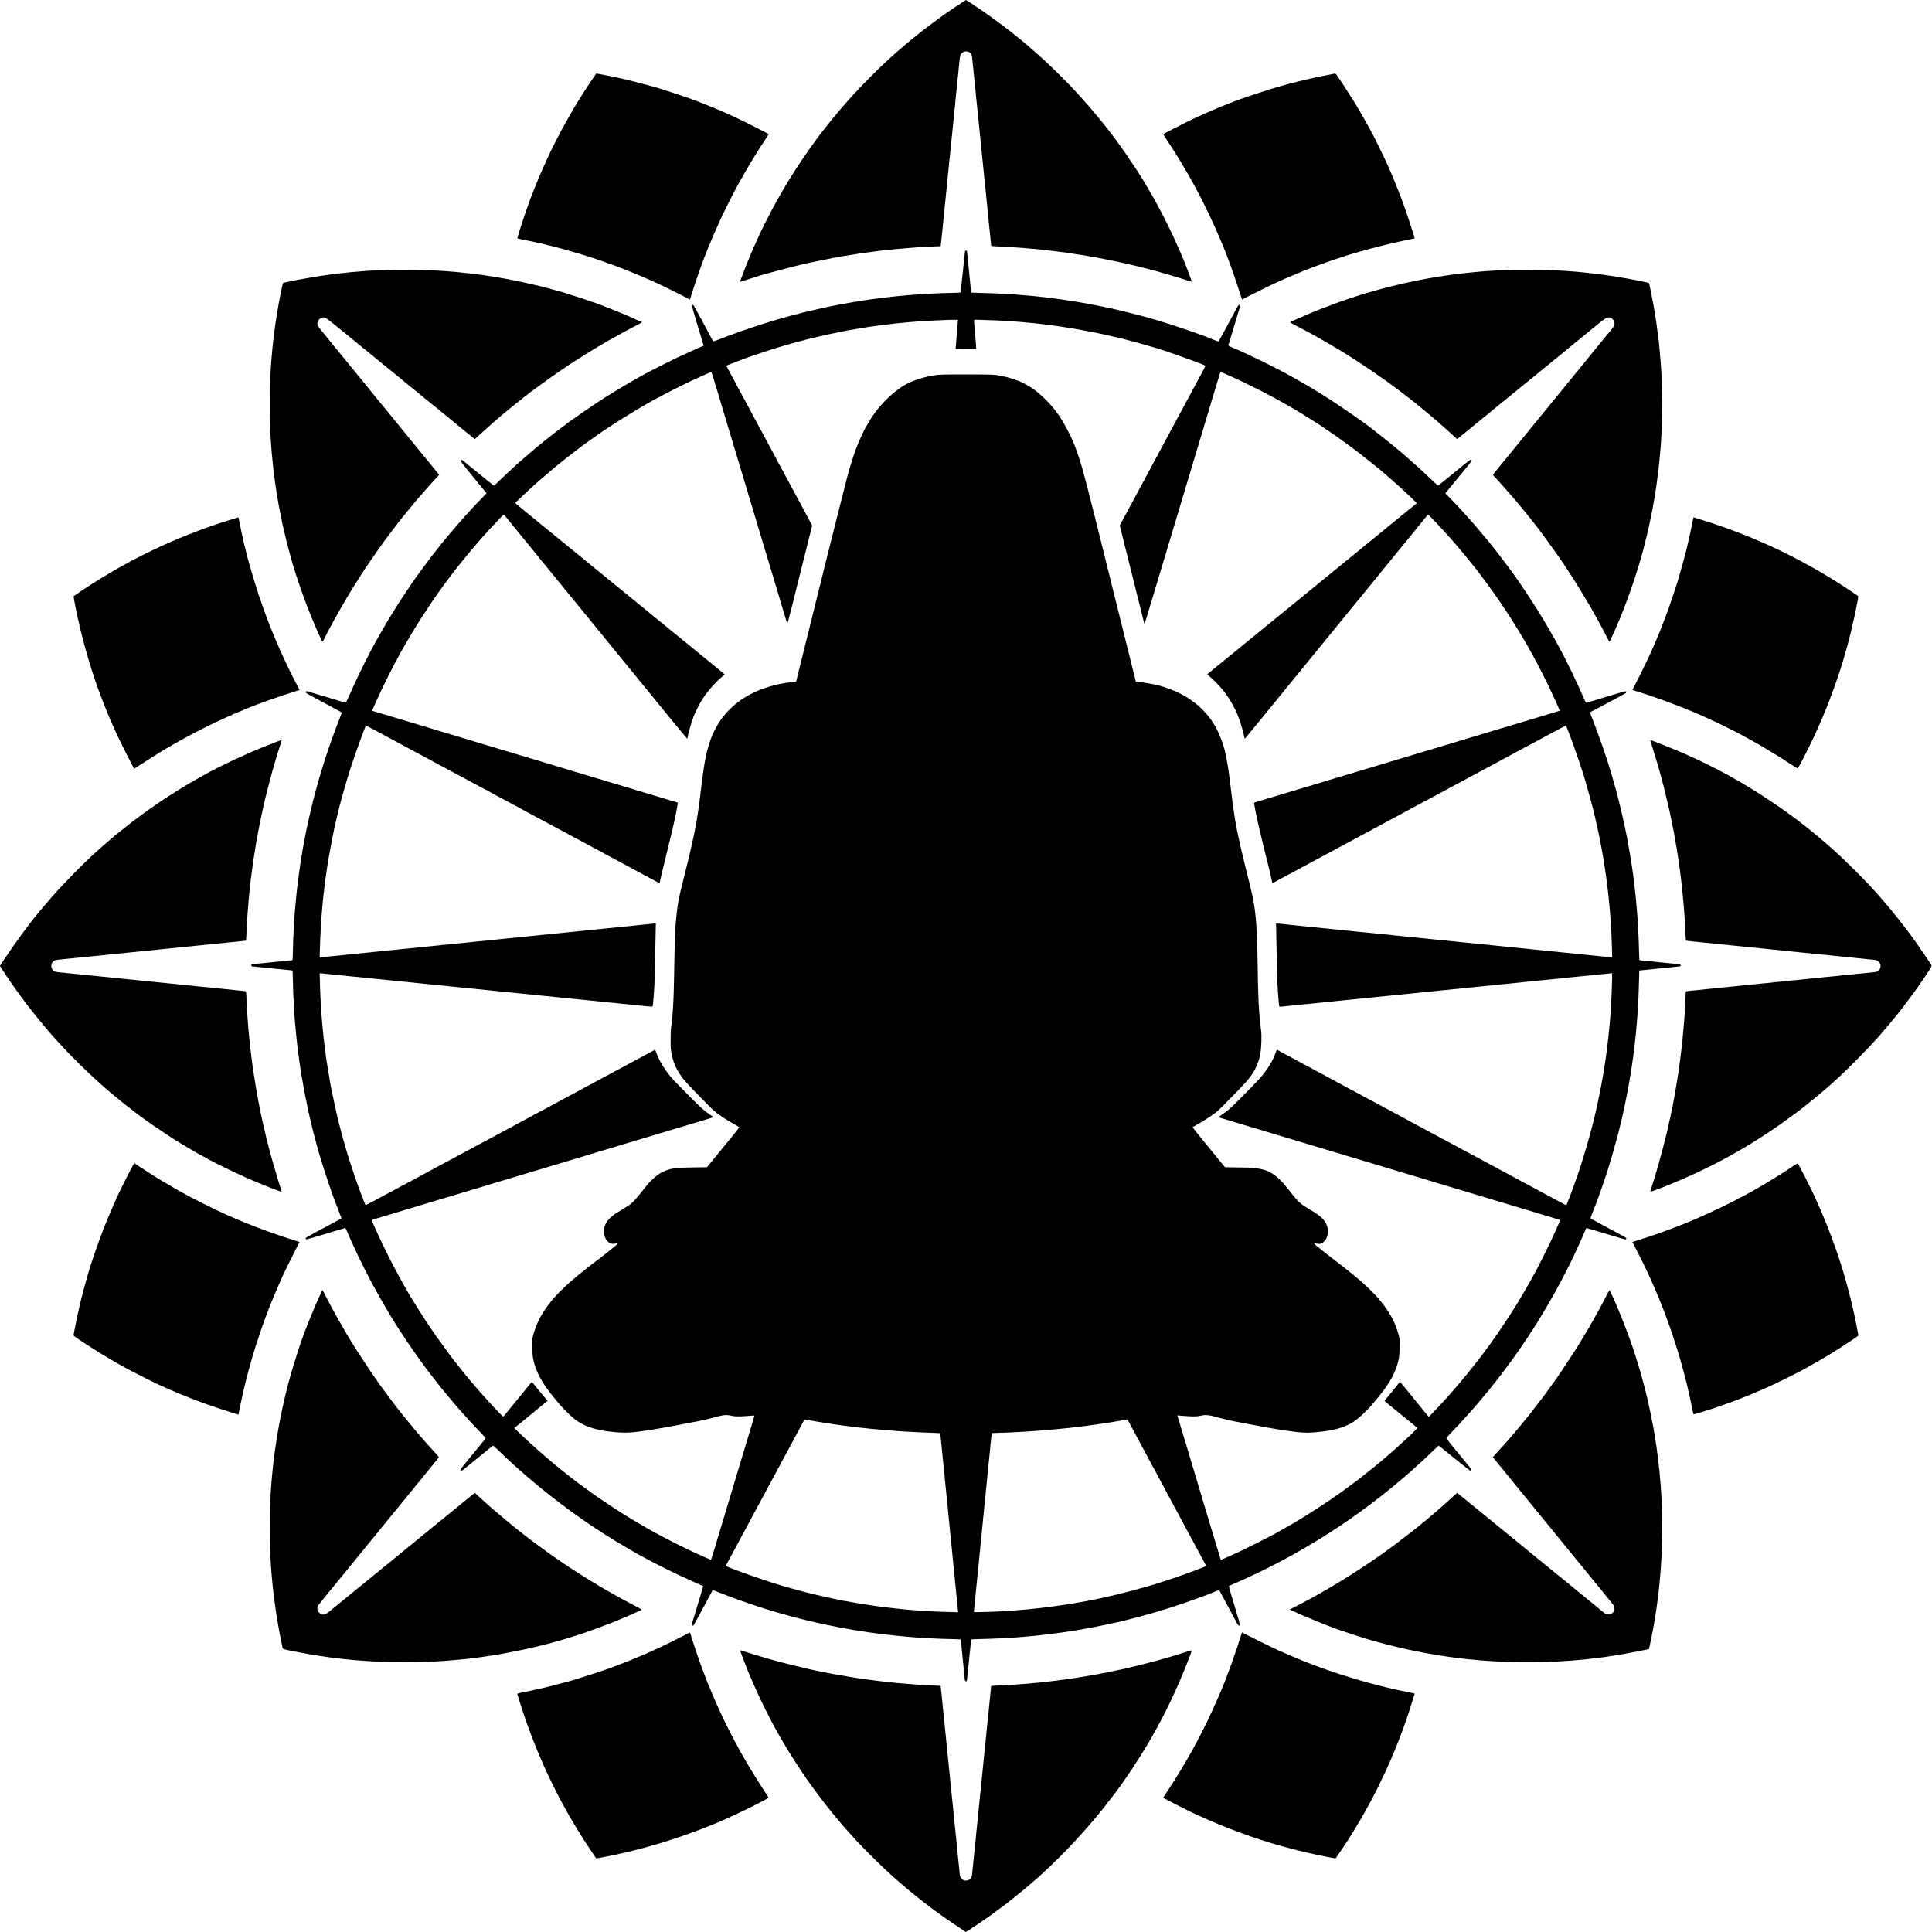
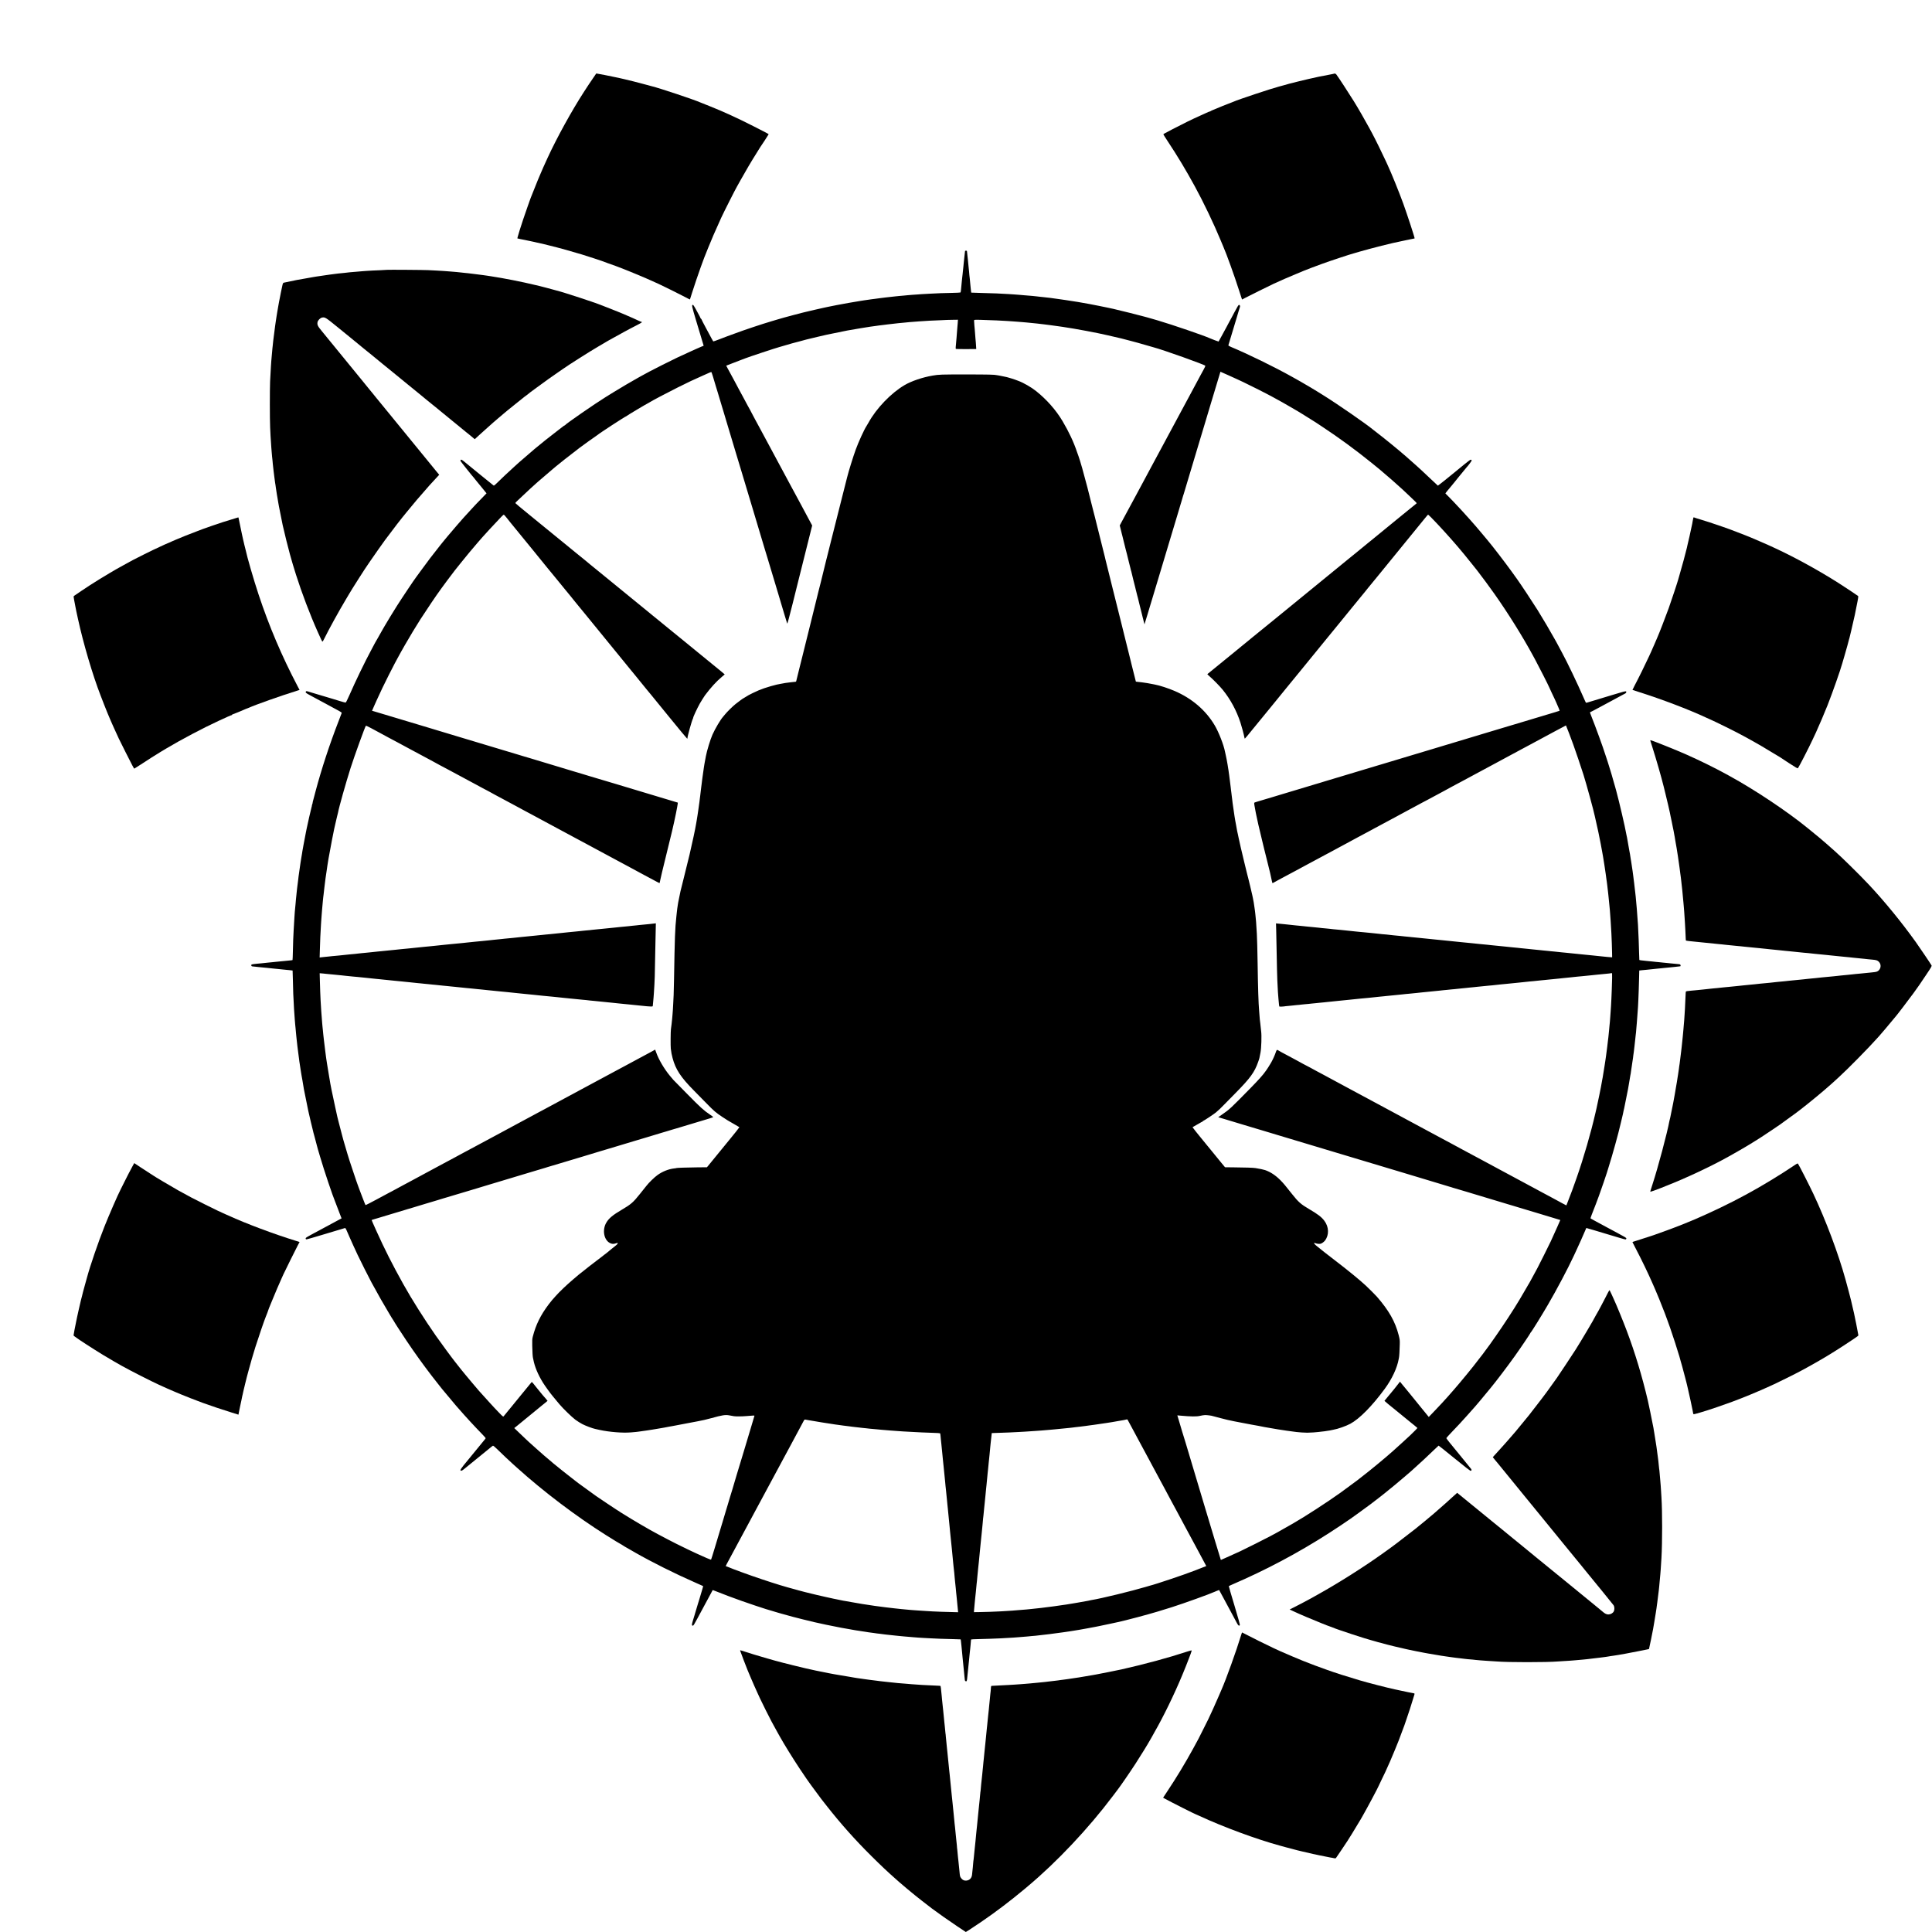
<svg xmlns="http://www.w3.org/2000/svg" version="1.0" width="5095pt" height="5095pt" viewBox="0 0 5095 5095" preserveAspectRatio="xMidYMid meet">
  <g transform="translate(0,5095) scale(0.1,-0.1)" fill="#000000" stroke="none">
-     <path d="M25226 50790 c-300 -202 -386 -263 -701 -499 -305 -228 -749 -593 -975 -801 -15 -14 -64 -59 -110 -100 -280 -252 -700 -674 -985 -990 -27 -30 -52 -57 -55 -60 -7 -7 -141 -159 -206 -235 -90 -105 -309 -369 -346 -418 -13 -17 -50 -65 -84 -106 -323 -404 -800 -1100 -1059 -1546 -32 -55 -68 -116 -79 -135 -25 -40 -23 -37 -134 -235 -141 -249 -390 -736 -472 -920 -12 -27 -34 -77 -50 -110 -28 -61 -49 -108 -93 -205 -14 -31 -35 -78 -46 -106 -11 -29 -29 -71 -40 -95 -33 -73 -170 -417 -212 -534 -22 -60 -46 -125 -54 -142 -8 -18 -10 -33 -5 -33 5 0 42 11 82 24 40 14 134 43 208 66 74 23 146 45 160 50 144 52 1111 308 1270 337 22 4 84 17 133 29 9 2 25 6 35 8 42 10 511 105 542 110 19 3 46 8 60 11 14 3 63 12 110 20 47 8 96 17 110 20 35 6 327 52 440 70 92 13 283 40 365 50 40 5 107 13 155 20 14 2 72 9 130 15 58 6 119 12 135 15 17 2 66 7 110 11 44 3 87 8 96 9 8 2 55 6 105 9 49 4 107 9 129 11 43 5 130 12 265 21 47 3 108 7 135 9 54 4 286 15 425 20 l85 3 6 44 c4 24 10 75 13 113 8 80 14 143 21 200 3 22 7 65 10 95 11 121 16 167 20 205 2 22 7 65 10 95 10 107 15 155 20 200 3 25 8 72 10 105 3 33 7 76 10 95 2 19 6 64 10 100 3 36 8 81 10 100 10 82 16 138 20 190 7 88 15 172 20 210 3 19 7 58 9 85 11 120 19 191 22 208 2 10 6 55 9 100 3 45 8 93 11 107 2 14 7 52 9 85 3 33 7 78 10 100 2 22 7 67 10 100 3 33 8 76 10 95 3 19 7 64 10 100 3 36 8 81 10 100 2 19 6 64 10 100 3 36 8 83 11 105 2 22 7 69 10 105 3 36 7 76 9 90 2 14 7 59 11 100 4 41 8 84 9 95 1 11 5 56 9 100 4 44 9 91 12 105 2 14 6 57 10 95 3 39 7 86 9 105 9 104 17 178 20 200 3 14 7 52 10 85 6 65 13 139 20 195 2 19 6 67 10 105 3 39 8 81 10 95 3 14 7 54 10 90 4 61 11 137 20 205 2 17 7 68 10 115 4 52 15 102 27 127 57 122 237 118 289 -7 12 -29 15 -46 24 -155 3 -44 8 -91 10 -105 2 -14 7 -54 10 -90 3 -36 8 -81 10 -100 2 -19 7 -64 10 -100 4 -36 8 -78 10 -95 2 -16 6 -64 10 -105 3 -41 8 -86 10 -100 2 -14 7 -59 11 -100 3 -41 8 -86 9 -100 2 -14 6 -56 9 -95 4 -38 9 -83 11 -100 2 -16 9 -82 15 -145 6 -63 13 -131 15 -150 6 -56 16 -152 20 -195 4 -46 14 -144 20 -195 2 -19 7 -64 10 -100 3 -36 8 -81 10 -100 2 -19 7 -64 10 -100 3 -36 8 -81 10 -100 2 -19 7 -64 10 -100 3 -36 8 -81 10 -100 3 -19 7 -64 10 -100 3 -36 7 -81 10 -100 2 -19 7 -62 10 -95 3 -33 8 -78 10 -100 2 -22 7 -67 10 -100 3 -33 7 -76 10 -95 2 -19 7 -66 10 -105 3 -38 8 -83 10 -100 2 -16 7 -55 10 -85 7 -80 15 -159 21 -210 3 -25 7 -70 10 -100 2 -30 6 -71 9 -90 2 -19 6 -66 10 -105 3 -38 8 -83 10 -100 2 -16 7 -61 10 -100 4 -38 8 -80 10 -93 2 -12 7 -62 11 -110 3 -48 8 -94 9 -102 3 -14 11 -88 21 -195 11 -116 15 -162 19 -190 2 -16 7 -66 11 -110 7 -84 11 -115 17 -121 3 -4 86 -8 322 -19 66 -3 145 -7 175 -10 30 -2 98 -7 150 -10 52 -3 115 -8 140 -10 25 -2 81 -7 125 -10 44 -4 94 -8 110 -10 17 -2 71 -6 120 -9 50 -4 97 -9 105 -11 8 -2 49 -7 90 -10 41 -4 86 -8 100 -10 14 -2 50 -7 80 -10 52 -5 167 -19 255 -30 90 -12 182 -24 218 -30 20 -3 52 -7 70 -10 40 -5 281 -42 322 -49 17 -3 95 -16 175 -30 80 -13 165 -28 190 -31 24 -4 47 -8 51 -11 3 -2 25 -6 47 -9 23 -2 60 -9 84 -14 24 -6 54 -12 68 -15 408 -78 953 -206 1310 -305 41 -12 102 -28 135 -37 104 -27 524 -153 684 -205 84 -27 155 -48 158 -46 6 7 -202 557 -247 652 -5 11 -40 92 -78 180 -176 410 -447 960 -640 1300 -106 188 -213 372 -266 459 -36 60 -66 110 -66 113 0 2 -5 9 -10 16 -16 18 -110 167 -110 173 0 3 -4 10 -10 17 -5 7 -79 116 -163 242 -126 191 -231 341 -364 524 -360 495 -799 1018 -1253 1494 -243 254 -635 634 -840 813 -24 21 -60 53 -80 70 -33 29 -117 103 -185 163 -17 14 -55 46 -85 71 -30 25 -57 47 -60 50 -3 3 -39 32 -80 65 -41 33 -77 62 -80 65 -3 3 -25 21 -50 40 -25 19 -47 37 -50 40 -36 40 -586 446 -826 610 -12 8 -57 39 -99 68 -42 28 -80 52 -85 52 -5 0 -10 4 -12 8 -3 8 -100 73 -145 98 -13 7 -33 20 -45 28 -12 9 -25 16 -28 16 -3 0 -112 -72 -244 -160z" />
    <path d="M15629 48873 c-94 -137 -107 -157 -231 -348 -322 -497 -718 -1217 -958 -1740 -95 -206 -137 -302 -187 -420 -30 -71 -62 -148 -72 -170 -10 -22 -51 -123 -90 -225 -40 -102 -80 -201 -88 -220 -8 -19 -17 -42 -19 -50 -2 -8 -31 -89 -64 -180 -51 -140 -204 -593 -215 -640 -2 -8 -17 -60 -34 -115 -17 -54 -29 -101 -27 -102 2 -2 39 -10 82 -19 43 -8 90 -18 104 -20 13 -3 56 -12 95 -20 38 -9 81 -17 95 -20 14 -2 48 -10 75 -16 28 -7 52 -13 55 -13 98 -21 138 -30 200 -45 41 -11 113 -28 160 -40 206 -49 601 -159 835 -231 188 -59 497 -159 520 -169 11 -5 85 -32 165 -61 80 -28 170 -60 200 -71 212 -76 813 -324 1038 -430 48 -22 116 -54 152 -70 117 -54 522 -256 649 -323 68 -36 125 -65 126 -63 2 2 26 78 54 171 47 151 174 527 231 682 13 33 30 83 40 110 26 74 89 237 100 260 5 11 31 76 58 145 74 187 180 432 343 790 48 107 378 761 409 810 5 8 52 94 106 190 118 213 292 508 408 690 48 74 89 142 93 150 4 8 11 20 16 25 17 21 217 327 217 333 0 9 -52 37 -405 216 -412 210 -796 385 -1130 518 -55 21 -109 43 -120 48 -11 5 -45 19 -75 30 -30 11 -64 25 -75 30 -162 72 -1069 375 -1275 425 -8 2 -81 22 -163 44 -131 37 -519 135 -572 145 -11 3 -42 10 -70 16 -27 6 -59 14 -70 16 -11 2 -74 15 -140 29 -66 14 -167 35 -225 46 -58 10 -116 22 -130 24 -14 3 -41 8 -61 11 l-35 6 -95 -139z" />
    <path d="M35179 49006 c-2 -2 -22 -7 -44 -10 -32 -5 -267 -51 -361 -70 -29 -7 -167 -37 -184 -41 -8 -2 -49 -11 -90 -20 -41 -8 -165 -38 -275 -66 -110 -28 -207 -52 -215 -54 -8 -2 -73 -20 -145 -41 -71 -20 -139 -38 -150 -41 -184 -47 -1079 -345 -1180 -393 -11 -5 -74 -30 -140 -55 -115 -44 -221 -87 -314 -127 -24 -11 -67 -28 -95 -39 -28 -11 -55 -25 -61 -30 -5 -5 -14 -9 -21 -9 -7 0 -50 -17 -96 -39 -45 -21 -119 -54 -163 -74 -181 -79 -467 -220 -735 -360 -204 -107 -230 -121 -230 -130 0 -5 51 -86 113 -180 262 -396 478 -755 714 -1187 228 -416 501 -986 684 -1428 33 -81 66 -160 74 -177 79 -178 293 -772 405 -1125 34 -107 67 -209 74 -227 l11 -32 95 50 c110 57 617 309 735 364 143 67 436 195 610 266 94 39 179 74 190 79 26 13 341 132 480 182 219 80 728 248 825 274 8 2 78 22 155 45 316 92 891 237 1095 275 14 3 45 10 70 15 25 6 56 13 70 15 14 2 39 7 55 11 17 4 32 7 35 8 50 10 90 18 110 22 13 2 25 5 26 6 8 9 -199 640 -301 922 -113 309 -313 803 -412 1015 -14 30 -38 82 -53 115 -90 196 -275 573 -353 717 -19 34 -54 99 -77 143 -101 188 -305 542 -410 710 -151 242 -381 594 -459 702 -14 20 -50 31 -62 19z" />
    <path d="M25449 44323 c0 -10 -2 -25 -4 -34 -3 -18 -12 -99 -20 -184 -3 -33 -8 -76 -10 -95 -3 -19 -7 -65 -10 -102 -3 -37 -7 -75 -9 -85 -2 -10 -7 -54 -10 -98 -4 -44 -9 -87 -11 -95 -2 -8 -6 -51 -10 -95 -3 -44 -8 -91 -10 -105 -2 -14 -6 -61 -10 -105 -4 -44 -10 -84 -14 -88 -4 -4 -117 -10 -252 -12 -227 -4 -298 -7 -549 -20 -207 -11 -277 -15 -325 -20 -27 -2 -94 -7 -147 -10 -53 -3 -107 -8 -120 -10 -13 -2 -59 -7 -103 -10 -44 -3 -96 -8 -115 -10 -19 -2 -64 -7 -100 -10 -36 -4 -76 -8 -90 -10 -14 -2 -54 -6 -90 -10 -36 -4 -76 -8 -90 -10 -14 -2 -50 -7 -80 -10 -30 -3 -66 -8 -80 -10 -14 -2 -63 -9 -110 -15 -47 -5 -96 -12 -110 -14 -14 -3 -47 -7 -75 -11 -27 -3 -75 -10 -105 -15 -30 -5 -73 -12 -95 -15 -108 -16 -514 -87 -625 -110 -14 -3 -61 -12 -105 -21 -81 -16 -104 -20 -140 -28 -11 -3 -65 -14 -120 -26 -55 -11 -154 -34 -221 -50 -66 -16 -131 -31 -145 -34 -95 -18 -716 -182 -839 -222 -25 -8 -90 -27 -145 -43 -261 -77 -712 -227 -990 -331 -104 -39 -197 -73 -205 -75 -8 -2 -89 -33 -180 -69 -90 -36 -167 -62 -171 -58 -4 4 -23 39 -44 77 -20 39 -88 165 -151 281 -63 116 -114 216 -114 222 0 7 -4 12 -9 12 -5 0 -14 12 -20 28 -5 15 -25 54 -44 87 -18 33 -57 104 -86 158 -29 53 -58 97 -65 97 -40 0 -35 -25 85 -425 67 -220 138 -457 158 -526 l38 -127 -56 -22 c-31 -13 -87 -38 -126 -55 -38 -18 -104 -47 -145 -65 -89 -40 -202 -91 -365 -168 -121 -56 -670 -332 -735 -369 -19 -11 -80 -44 -135 -73 -55 -29 -104 -56 -110 -60 -5 -4 -41 -25 -80 -45 -115 -63 -470 -271 -625 -368 -80 -49 -174 -108 -210 -130 -274 -169 -1055 -709 -1068 -739 -2 -5 -8 -8 -13 -8 -5 0 -17 -7 -26 -15 -10 -8 -74 -57 -143 -110 -223 -170 -467 -365 -625 -498 -104 -88 -362 -311 -400 -345 -22 -21 -83 -75 -135 -122 -138 -124 -365 -338 -486 -458 -28 -28 -48 -41 -56 -36 -12 8 -666 539 -766 623 -70 57 -91 69 -101 52 -5 -7 -8 -20 -7 -27 2 -10 324 -415 346 -434 3 -3 21 -25 40 -50 19 -25 37 -47 40 -50 4 -3 64 -76 134 -163 l127 -157 -119 -123 c-66 -67 -136 -139 -156 -161 -20 -21 -62 -66 -93 -100 -46 -49 -158 -171 -238 -260 -9 -10 -89 -101 -176 -201 -32 -36 -224 -261 -247 -290 -10 -11 -37 -45 -62 -75 -25 -30 -52 -63 -60 -73 -8 -11 -20 -24 -25 -31 -6 -6 -26 -31 -45 -56 -19 -25 -40 -52 -47 -60 -126 -155 -303 -389 -467 -615 -63 -88 -119 -164 -124 -170 -39 -48 -380 -557 -508 -760 -100 -158 -276 -447 -326 -535 -14 -25 -52 -90 -83 -145 -32 -55 -74 -129 -93 -165 -20 -36 -46 -82 -59 -102 -13 -21 -23 -39 -23 -42 0 -2 -39 -75 -86 -162 -167 -309 -423 -838 -580 -1199 -48 -110 -89 -191 -98 -193 -8 -2 -72 15 -143 37 -70 21 -166 51 -213 65 -47 14 -161 48 -255 76 -93 28 -208 62 -255 76 -47 14 -104 31 -127 39 -36 11 -44 11 -54 -1 -20 -24 -3 -40 98 -94 54 -29 127 -69 163 -88 36 -19 88 -47 115 -62 28 -15 84 -45 125 -67 78 -42 268 -145 380 -206 37 -20 64 -41 62 -49 -2 -7 -41 -110 -87 -228 -233 -601 -446 -1250 -599 -1825 -31 -116 -58 -219 -61 -230 -2 -11 -8 -35 -14 -52 -5 -18 -8 -33 -6 -33 2 0 -2 -18 -10 -40 -8 -22 -12 -40 -10 -40 3 0 0 -12 -6 -27 -9 -23 -117 -498 -133 -583 -2 -14 -11 -59 -20 -100 -16 -81 -19 -93 -41 -215 -8 -44 -17 -91 -20 -105 -6 -29 -22 -119 -30 -167 -3 -18 -7 -45 -9 -60 -3 -16 -12 -68 -20 -118 -9 -49 -18 -106 -20 -125 -3 -19 -7 -51 -10 -70 -14 -85 -38 -258 -42 -295 -2 -22 -6 -58 -9 -80 -20 -146 -25 -187 -31 -245 -4 -36 -8 -74 -9 -85 -2 -17 -8 -77 -20 -195 -2 -14 -6 -61 -9 -105 -4 -44 -9 -96 -11 -115 -6 -49 -15 -161 -20 -250 -12 -196 -15 -251 -20 -335 -11 -199 -15 -301 -20 -539 -3 -137 -7 -252 -10 -255 -3 -2 -18 -5 -33 -6 -34 -2 -156 -14 -202 -20 -40 -5 -116 -12 -205 -20 -33 -3 -76 -8 -95 -10 -19 -2 -66 -7 -105 -10 -38 -3 -81 -8 -95 -10 -14 -3 -56 -7 -95 -10 -38 -3 -88 -8 -110 -10 -22 -3 -62 -7 -90 -10 -52 -6 -69 -19 -55 -44 9 -16 16 -18 112 -25 36 -3 81 -8 100 -11 18 -2 60 -7 93 -9 33 -3 80 -7 105 -10 46 -5 136 -15 200 -21 19 -2 62 -6 95 -9 33 -4 85 -9 115 -12 30 -3 71 -7 90 -9 19 -2 67 -7 105 -10 39 -4 71 -8 72 -9 2 -2 5 -122 8 -267 3 -145 7 -300 9 -344 7 -141 17 -348 21 -410 8 -124 16 -232 20 -280 2 -27 7 -81 10 -120 4 -38 8 -83 10 -100 2 -16 6 -66 10 -110 4 -44 8 -91 10 -105 2 -14 7 -56 10 -95 4 -38 9 -83 11 -99 3 -16 7 -52 9 -80 3 -28 7 -60 9 -71 2 -11 7 -49 11 -85 4 -36 9 -73 11 -84 2 -10 6 -44 10 -75 3 -31 8 -63 9 -73 2 -9 6 -38 10 -65 4 -26 9 -59 11 -73 2 -14 7 -43 10 -65 3 -22 9 -62 14 -90 5 -27 12 -68 15 -90 3 -22 7 -47 10 -55 2 -8 6 -33 10 -55 5 -34 13 -82 40 -240 6 -33 105 -521 110 -545 2 -8 11 -49 20 -90 15 -69 96 -413 112 -470 3 -14 7 -29 8 -35 2 -5 22 -80 45 -165 23 -85 45 -171 50 -190 5 -19 15 -57 23 -85 8 -27 36 -122 62 -210 97 -334 333 -1035 396 -1180 4 -11 26 -67 48 -125 21 -58 57 -151 79 -207 l40 -103 -71 -38 c-71 -39 -124 -67 -282 -152 -44 -24 -102 -55 -130 -70 -27 -15 -86 -46 -130 -70 -333 -178 -336 -180 -333 -204 2 -16 9 -20 29 -18 14 1 199 54 410 118 211 64 429 129 484 145 55 16 106 32 113 34 8 3 22 -15 37 -48 12 -28 56 -126 95 -217 68 -154 94 -210 203 -445 51 -110 309 -624 362 -720 180 -331 326 -588 469 -825 31 -52 63 -104 69 -115 7 -11 22 -34 34 -52 13 -17 23 -34 23 -37 0 -8 173 -276 332 -514 197 -295 444 -639 662 -922 98 -127 190 -245 196 -250 4 -3 13 -14 21 -26 8 -11 32 -43 54 -69 106 -129 360 -431 369 -441 6 -6 36 -40 66 -75 175 -203 436 -486 627 -681 52 -53 93 -101 91 -106 -1 -6 -17 -27 -35 -48 -107 -129 -202 -245 -298 -364 -61 -74 -118 -144 -127 -155 -207 -248 -234 -290 -182 -290 11 0 40 16 65 37 24 20 172 140 329 268 157 127 294 239 305 248 64 54 122 100 133 106 9 5 44 -22 105 -82 146 -143 322 -309 433 -409 17 -15 64 -58 105 -94 697 -628 1551 -1274 2339 -1771 177 -112 400 -248 407 -248 3 0 17 -8 31 -19 15 -10 43 -28 62 -39 19 -11 80 -46 135 -77 55 -32 116 -67 135 -78 443 -253 1051 -557 1580 -789 113 -50 208 -92 211 -94 4 -2 -4 -39 -18 -81 -13 -43 -31 -100 -38 -128 -8 -27 -28 -95 -45 -150 -17 -55 -33 -104 -34 -110 -2 -10 -20 -69 -63 -210 -14 -44 -26 -87 -28 -95 -2 -8 -19 -66 -39 -128 -36 -117 -37 -142 -5 -142 18 0 27 14 122 190 19 36 46 85 59 110 14 25 49 90 78 145 29 55 60 114 70 130 10 17 39 71 65 120 44 82 126 237 130 242 1 2 30 -9 66 -23 71 -28 106 -42 354 -137 191 -73 499 -181 710 -251 259 -85 330 -108 346 -111 9 -2 47 -13 85 -25 38 -12 83 -26 99 -30 17 -5 55 -16 85 -25 30 -9 62 -18 70 -20 132 -35 281 -77 305 -84 38 -12 459 -116 573 -142 77 -17 243 -53 297 -65 68 -14 317 -64 350 -70 22 -4 45 -8 50 -10 18 -4 199 -36 222 -39 12 -2 34 -6 50 -9 15 -3 45 -9 67 -12 21 -3 48 -7 59 -10 12 -2 39 -6 62 -9 22 -3 65 -10 95 -15 30 -5 75 -12 100 -15 25 -3 52 -8 60 -10 8 -2 42 -6 75 -10 33 -3 67 -7 75 -10 8 -2 42 -7 75 -11 33 -3 69 -8 80 -9 11 -2 45 -6 75 -10 30 -3 66 -8 80 -10 28 -5 81 -10 185 -20 39 -3 81 -8 95 -10 14 -2 59 -7 100 -10 41 -3 89 -8 105 -10 17 -2 71 -6 120 -10 50 -3 101 -8 115 -10 14 -2 77 -7 140 -11 63 -3 138 -8 165 -10 28 -2 106 -6 175 -9 69 -3 177 -8 240 -11 63 -3 209 -7 324 -9 114 -2 209 -5 211 -7 3 -3 9 -58 21 -176 3 -31 7 -73 9 -92 3 -19 7 -66 10 -105 3 -38 8 -86 10 -105 2 -19 7 -64 10 -100 3 -36 8 -81 10 -100 2 -19 7 -64 10 -100 3 -36 8 -81 10 -100 2 -19 7 -66 10 -105 8 -100 10 -108 28 -119 23 -15 35 1 41 54 17 146 22 197 31 300 3 41 8 86 10 100 2 14 6 57 10 95 3 39 8 86 10 105 2 19 7 64 10 100 4 36 8 76 10 90 2 14 7 63 11 110 11 136 11 141 17 146 3 3 83 7 179 9 160 3 449 13 593 20 134 6 312 17 345 20 19 2 78 6 130 10 140 10 190 14 243 20 26 4 71 8 100 10 28 2 77 6 107 9 30 4 73 8 95 11 48 4 178 20 260 30 17 3 84 11 150 20 172 22 197 26 225 30 14 2 45 7 70 10 25 3 70 10 100 15 30 5 73 12 95 15 83 12 225 37 355 61 74 14 146 28 160 30 14 3 48 9 75 14 28 6 61 12 75 15 86 16 205 41 338 71 84 18 163 36 175 38 198 42 790 199 1042 276 217 66 280 86 380 117 332 106 992 344 1120 403 11 5 44 18 72 30 l53 20 13 -23 c8 -12 56 -101 107 -197 52 -96 102 -191 113 -210 11 -19 42 -78 70 -130 28 -52 69 -129 91 -170 23 -41 57 -105 76 -142 35 -67 56 -82 77 -55 7 8 -37 167 -142 517 -84 278 -151 508 -149 511 2 4 43 23 91 44 105 45 123 53 323 143 876 397 1721 868 2540 1417 129 87 246 166 260 177 14 10 110 80 215 154 215 154 442 324 575 431 8 7 56 44 105 83 94 75 111 88 265 216 115 95 433 365 440 374 3 4 52 49 110 100 129 114 312 285 478 445 68 66 127 121 131 123 3 1 191 -149 416 -333 273 -223 417 -334 430 -332 26 3 30 28 8 54 -10 12 -61 74 -113 139 -52 64 -140 172 -195 239 -55 67 -116 141 -135 165 -19 24 -74 91 -122 149 -47 58 -86 111 -86 116 0 6 71 84 158 175 87 91 171 179 186 196 149 162 219 240 418 465 56 63 122 143 404 484 142 171 443 568 636 838 152 212 416 604 416 616 0 5 3 11 8 13 15 6 283 438 449 723 236 404 533 965 688 1300 20 44 50 107 65 140 93 201 155 339 205 457 32 73 58 134 59 135 1 2 368 -107 581 -172 66 -20 127 -38 135 -40 8 -2 81 -24 163 -49 81 -25 154 -43 162 -40 8 4 15 14 15 24 0 18 -32 37 -240 148 -36 19 -92 49 -125 67 -33 18 -96 52 -140 75 -307 165 -431 233 -438 239 -4 4 9 47 29 97 51 126 185 476 189 494 2 8 15 47 30 85 25 66 172 493 180 525 2 8 23 74 45 145 103 325 264 906 315 1136 2 11 6 28 9 37 3 9 8 28 10 42 3 14 10 45 17 70 6 25 12 52 14 60 2 8 8 35 14 60 5 25 12 57 15 73 2 15 7 35 10 45 3 9 7 28 10 42 2 14 24 124 49 245 25 121 48 236 51 255 3 19 17 98 30 175 14 77 28 160 31 185 4 24 8 47 10 50 1 3 6 32 9 65 4 33 9 67 11 75 2 8 6 35 9 60 4 25 8 56 10 70 2 14 7 47 11 73 4 27 8 56 10 65 1 10 6 44 9 77 4 33 9 67 11 75 2 8 6 46 10 83 3 37 8 76 10 85 1 9 6 46 9 82 4 36 9 81 11 100 2 19 7 62 10 95 3 33 7 71 10 85 2 14 7 69 10 123 4 54 8 106 10 115 1 10 6 62 9 117 3 55 8 116 10 135 3 19 8 94 12 165 4 72 8 150 9 175 5 76 17 447 20 590 2 74 3 151 4 171 l1 36 72 8 c40 3 88 8 108 10 36 4 121 13 200 21 25 2 63 6 85 9 22 2 69 7 105 10 36 4 79 8 95 10 17 2 64 6 105 10 41 3 86 8 100 10 14 2 57 7 95 10 39 3 79 8 90 10 11 2 23 4 28 4 12 1 8 39 -5 47 -7 4 -24 9 -38 9 -45 3 -195 17 -210 20 -8 2 -51 6 -95 10 -44 4 -91 8 -105 10 -14 2 -56 7 -95 10 -38 3 -86 8 -105 10 -19 3 -60 7 -90 10 -30 3 -73 7 -95 9 -22 3 -69 7 -105 11 -88 8 -133 15 -138 19 -2 2 -5 89 -7 193 -5 230 -13 421 -29 738 -5 95 -20 286 -31 420 -3 28 -9 102 -15 166 -5 64 -12 134 -14 155 -3 22 -7 66 -11 99 -3 33 -8 71 -10 85 -2 14 -6 52 -10 85 -3 33 -8 74 -10 90 -3 17 -7 51 -10 77 -3 26 -7 63 -10 82 -10 69 -14 101 -20 151 -3 28 -10 73 -15 100 -5 28 -12 73 -15 100 -3 28 -8 57 -10 65 -2 8 -6 32 -9 53 -22 142 -26 170 -31 187 -2 8 -6 33 -10 55 -5 38 -40 233 -50 285 -3 14 -8 39 -10 55 -3 17 -8 37 -10 45 -2 8 -7 31 -10 50 -27 163 -187 851 -259 1113 -9 31 -22 81 -30 110 -8 28 -31 108 -51 177 -20 69 -40 139 -44 155 -5 17 -23 77 -41 135 -18 58 -46 148 -62 200 -16 52 -33 104 -38 115 -4 11 -16 45 -25 75 -53 175 -264 753 -369 1014 -38 93 -41 106 -27 106 4 0 134 68 287 151 153 83 317 171 364 196 47 25 123 66 170 92 47 25 94 51 105 56 11 6 21 21 23 33 5 31 -20 29 -163 -14 -66 -19 -158 -47 -205 -61 -47 -13 -143 -43 -215 -65 -71 -22 -137 -41 -145 -44 -35 -9 -255 -76 -291 -88 -28 -10 -41 -11 -48 -2 -4 6 -30 60 -56 121 -153 354 -446 966 -574 1198 -15 29 -52 97 -81 152 -29 55 -60 114 -70 130 -10 17 -29 51 -44 78 -113 204 -304 529 -449 762 -116 186 -452 694 -540 815 -17 24 -86 119 -151 210 -170 235 -496 660 -624 811 -11 13 -82 98 -158 189 -76 91 -143 170 -149 176 -5 6 -37 42 -70 80 -33 38 -80 91 -105 119 -25 27 -63 70 -85 94 -67 76 -166 183 -226 246 -31 33 -78 83 -103 110 -26 28 -85 89 -133 137 l-86 87 26 35 c15 19 32 40 39 48 7 7 51 60 98 118 46 58 87 107 90 110 3 3 21 25 40 50 19 25 37 47 40 50 3 3 55 66 115 140 60 74 112 137 115 140 29 27 130 162 130 174 0 20 -14 28 -38 19 -16 -6 -284 -220 -407 -325 -109 -93 -441 -357 -446 -355 -4 1 -87 79 -185 173 -99 94 -213 202 -254 239 -41 38 -100 91 -131 119 -55 51 -118 106 -279 247 -188 165 -581 485 -790 644 -36 27 -70 54 -77 60 -162 137 -941 676 -1293 894 -74 46 -151 94 -170 106 -32 20 -139 85 -182 110 -10 6 -68 40 -130 76 -126 74 -128 76 -358 204 -460 258 -1163 601 -1607 786 -39 17 -70 35 -69 42 1 7 14 50 29 97 25 80 184 607 193 640 10 41 74 248 82 271 11 28 -1 59 -23 59 -14 0 -36 -36 -116 -185 -26 -49 -61 -115 -77 -145 -17 -30 -47 -86 -68 -125 -20 -38 -51 -97 -69 -130 -18 -33 -72 -132 -119 -219 -47 -88 -88 -161 -90 -163 -3 -3 -181 64 -231 87 -143 67 -996 359 -1370 469 -38 11 -108 31 -155 45 -47 14 -105 31 -130 37 -25 7 -49 14 -55 15 -56 18 -740 189 -835 209 -69 15 -132 28 -140 30 -8 2 -116 24 -240 49 -235 47 -287 56 -465 87 -33 6 -71 12 -85 15 -40 7 -282 45 -315 49 -17 2 -76 11 -131 19 -56 9 -123 18 -150 21 -77 9 -128 16 -144 20 -8 2 -49 7 -90 10 -41 4 -82 8 -90 10 -8 1 -46 6 -85 9 -38 4 -81 9 -95 11 -14 2 -61 7 -105 11 -44 4 -93 8 -110 9 -16 2 -66 6 -110 9 -44 4 -100 9 -125 11 -25 2 -83 7 -130 10 -47 3 -114 8 -150 10 -183 13 -423 22 -749 30 -129 3 -236 6 -238 8 -1 2 -5 30 -8 63 -3 32 -7 75 -10 94 -4 33 -8 69 -20 210 -3 30 -8 73 -11 96 -2 22 -7 69 -9 105 -3 35 -7 73 -9 85 -2 11 -7 60 -11 110 -4 49 -9 96 -10 104 -2 8 -6 49 -10 90 -4 41 -9 84 -10 95 -1 11 -3 28 -4 38 -1 11 -9 17 -26 17 -17 0 -25 -6 -26 -17z m-194 -1912 c-4 -58 -8 -113 -10 -121 -2 -13 -6 -58 -20 -255 -5 -64 -16 -192 -21 -236 -4 -33 -1 -48 8 -51 7 -3 130 -5 273 -4 l260 1 -2 40 c-2 49 -13 198 -19 245 -2 19 -6 77 -10 130 -3 52 -8 103 -9 112 -3 12 -16 178 -17 218 -1 29 4 30 175 25 269 -7 621 -23 697 -30 25 -2 90 -7 145 -10 55 -4 116 -8 135 -10 19 -2 76 -6 125 -10 50 -3 101 -8 115 -10 14 -2 59 -7 100 -10 132 -13 234 -23 280 -30 14 -2 52 -7 85 -10 33 -4 72 -8 86 -11 15 -2 47 -6 70 -9 62 -7 189 -25 219 -30 14 -2 61 -9 105 -15 325 -47 913 -157 1200 -225 63 -15 319 -74 345 -80 8 -2 60 -15 115 -30 55 -15 116 -31 135 -35 47 -11 308 -83 455 -127 66 -20 134 -39 150 -43 241 -63 1351 -458 1362 -486 2 -5 -16 -46 -40 -90 -24 -43 -65 -119 -92 -169 -148 -278 -247 -462 -295 -550 -26 -48 -48 -88 -140 -260 -23 -44 -55 -102 -70 -130 -30 -55 -72 -133 -145 -270 -44 -82 -125 -233 -210 -390 -18 -33 -51 -96 -75 -140 -23 -44 -55 -102 -70 -130 -48 -89 -96 -178 -140 -260 -70 -131 -111 -207 -140 -260 -15 -27 -49 -90 -75 -140 -26 -49 -60 -112 -75 -140 -49 -89 -236 -438 -282 -525 -39 -73 -103 -192 -273 -505 -17 -33 -55 -103 -84 -156 l-51 -96 21 -84 c11 -46 23 -92 25 -102 2 -10 6 -27 9 -37 3 -10 8 -27 10 -37 2 -10 22 -92 45 -183 23 -91 43 -172 45 -181 4 -18 22 -89 35 -134 7 -26 35 -140 45 -184 7 -30 36 -146 48 -191 6 -25 12 -47 12 -50 1 -3 4 -14 8 -25 3 -11 8 -31 11 -45 2 -14 23 -99 46 -190 23 -91 44 -174 47 -185 2 -11 9 -36 13 -55 5 -19 16 -62 24 -95 9 -33 18 -69 20 -80 2 -11 7 -27 10 -35 3 -8 8 -26 10 -40 7 -34 35 -148 45 -185 8 -27 36 -137 47 -187 2 -10 7 -28 10 -40 3 -13 10 -39 14 -58 19 -79 31 -127 42 -165 l11 -40 17 60 c10 33 37 121 60 195 23 74 52 173 66 220 14 47 36 121 50 165 25 83 262 869 269 895 10 38 75 252 210 700 81 267 157 521 170 565 13 44 40 134 60 200 20 66 38 127 40 135 2 8 18 60 35 115 17 55 34 111 36 124 3 14 7 28 10 33 3 4 7 16 9 25 4 19 387 1295 404 1348 5 17 71 235 146 485 75 250 143 478 151 505 15 47 168 554 237 786 l32 106 210 -93 c116 -52 230 -104 255 -116 25 -11 86 -40 135 -63 184 -87 626 -310 785 -398 243 -133 265 -145 440 -247 203 -117 267 -155 330 -195 79 -50 316 -198 334 -209 11 -6 25 -15 30 -19 6 -4 75 -50 154 -102 455 -300 881 -612 1317 -964 99 -80 191 -155 205 -167 14 -12 77 -66 140 -120 113 -95 243 -209 286 -249 11 -11 54 -49 95 -85 40 -36 81 -72 89 -80 9 -8 85 -80 170 -160 160 -151 200 -191 200 -200 0 -3 -12 -14 -27 -25 -22 -17 -209 -168 -368 -299 -22 -18 -202 -165 -400 -327 -198 -161 -362 -296 -365 -299 -3 -3 -61 -50 -130 -105 -69 -55 -129 -105 -135 -111 -5 -5 -32 -28 -60 -49 -27 -22 -52 -42 -55 -45 -3 -3 -52 -43 -110 -90 -58 -47 -114 -92 -125 -101 -11 -10 -195 -160 -410 -335 -958 -781 -1520 -1240 -1541 -1259 -7 -5 -20 -17 -31 -25 -64 -51 -120 -96 -129 -105 -10 -9 -215 -176 -464 -377 -52 -43 -102 -84 -110 -91 -8 -7 -76 -62 -150 -122 -74 -60 -140 -114 -146 -120 -7 -5 -29 -24 -50 -41 -101 -82 -451 -367 -469 -382 -15 -13 -217 -177 -245 -200 -3 -2 22 -27 55 -55 99 -85 276 -266 354 -362 202 -251 358 -540 463 -859 37 -114 90 -310 104 -389 3 -21 10 -37 14 -35 7 3 95 109 215 258 28 34 55 67 60 73 6 7 40 48 75 92 36 44 67 82 70 85 3 3 64 77 135 165 71 88 132 162 135 165 3 3 23 28 45 55 22 28 47 59 57 70 9 11 141 173 293 360 153 187 292 358 311 380 29 36 438 537 669 820 49 61 97 119 106 130 10 11 153 187 319 390 166 204 316 388 334 410 19 22 100 121 180 220 81 99 155 189 164 200 9 11 33 40 52 65 19 25 37 47 40 50 3 3 105 127 226 275 121 149 382 468 579 710 515 631 578 708 674 827 47 59 89 107 92 107 6 1 155 -148 229 -229 18 -19 60 -64 94 -101 33 -36 97 -105 141 -154 44 -49 103 -114 130 -145 28 -30 75 -84 105 -120 30 -35 71 -82 90 -104 71 -81 237 -283 358 -436 68 -85 131 -164 140 -175 10 -11 35 -45 57 -75 21 -30 42 -57 45 -60 12 -10 239 -319 360 -490 359 -508 742 -1122 1015 -1625 21 -38 50 -92 65 -120 78 -143 360 -698 360 -709 0 -2 32 -70 70 -152 39 -82 75 -158 80 -169 5 -11 24 -54 43 -95 56 -124 90 -210 86 -214 -2 -2 -58 -20 -124 -39 -226 -67 -869 -260 -1045 -314 -47 -14 -121 -36 -165 -49 -44 -12 -318 -95 -610 -183 -291 -88 -651 -196 -800 -241 -148 -44 -283 -85 -300 -90 -16 -5 -52 -16 -80 -24 -27 -8 -102 -31 -165 -50 -63 -19 -275 -83 -470 -141 -303 -91 -544 -164 -935 -281 -44 -14 -87 -26 -95 -28 -20 -6 -1237 -371 -1325 -398 -38 -12 -74 -23 -80 -24 -5 -1 -55 -16 -110 -34 -55 -17 -107 -32 -115 -34 -19 -5 -738 -221 -805 -242 -27 -9 -95 -29 -150 -45 -55 -16 -120 -35 -145 -44 -61 -19 -335 -101 -439 -131 -47 -13 -89 -28 -93 -32 -8 -8 3 -81 38 -257 2 -11 7 -33 10 -50 17 -96 86 -394 156 -680 27 -110 51 -209 53 -220 3 -11 36 -146 75 -300 79 -314 104 -419 130 -552 7 -35 15 -63 19 -63 3 0 20 8 36 18 17 10 73 41 125 69 131 70 224 120 295 158 33 18 95 51 137 73 42 23 190 102 328 177 138 75 285 154 326 175 41 22 107 57 147 79 39 21 108 58 152 81 44 24 143 77 220 119 77 42 156 85 175 94 19 10 49 26 65 35 17 10 118 65 225 122 107 57 211 112 230 123 19 11 69 38 110 59 41 22 98 53 125 68 28 15 91 49 140 75 100 53 194 103 270 145 28 15 91 49 140 75 50 26 104 56 120 65 17 9 71 39 120 65 143 76 333 178 468 252 54 29 99 53 101 53 3 0 35 17 73 39 74 42 159 87 328 176 61 32 115 61 120 65 6 4 60 34 120 66 61 32 133 71 160 86 28 15 77 41 110 58 32 18 113 61 180 97 66 36 153 83 193 104 215 115 221 119 402 216 41 23 107 58 145 78 102 55 322 173 380 205 28 15 86 46 130 70 44 23 103 55 130 70 28 15 91 49 140 75 50 26 113 60 140 75 28 15 86 46 130 70 44 24 103 55 130 70 28 15 86 46 130 70 95 51 191 102 260 140 28 15 102 55 166 88 l116 62 33 -83 c18 -45 41 -104 52 -132 20 -52 22 -60 108 -290 50 -135 207 -599 269 -795 79 -251 278 -979 298 -1090 2 -14 10 -50 18 -80 8 -30 16 -66 18 -80 3 -14 12 -54 20 -90 9 -36 21 -92 28 -125 7 -33 13 -64 15 -70 2 -12 53 -261 59 -295 3 -14 8 -38 10 -55 3 -16 15 -79 26 -140 12 -60 22 -121 24 -135 2 -14 6 -38 9 -55 3 -16 10 -61 16 -100 6 -38 13 -81 15 -95 5 -28 8 -50 30 -203 9 -59 18 -129 21 -155 2 -26 6 -54 9 -62 2 -8 7 -46 11 -85 3 -38 8 -78 10 -89 2 -10 6 -44 9 -75 3 -31 8 -72 10 -91 10 -84 16 -148 19 -190 2 -25 7 -74 11 -110 3 -36 8 -83 10 -105 2 -22 7 -83 10 -135 3 -52 8 -115 10 -138 4 -42 10 -149 20 -332 8 -154 16 -393 18 -515 l2 -120 -25 1 c-38 2 -171 14 -305 29 -58 6 -92 10 -192 20 -93 10 -149 15 -193 19 -69 7 -161 16 -205 21 -22 2 -67 7 -100 10 -59 6 -98 10 -185 19 -25 3 -76 8 -115 11 -38 4 -81 8 -95 10 -14 2 -61 7 -105 11 -44 3 -87 8 -96 9 -9 2 -52 6 -95 10 -43 4 -90 8 -104 10 -14 2 -56 7 -95 10 -38 3 -84 8 -101 10 -18 3 -63 7 -100 10 -38 3 -80 8 -94 10 -14 2 -59 6 -100 10 -41 4 -86 8 -100 10 -14 2 -54 7 -90 10 -36 4 -83 8 -105 10 -22 3 -67 7 -100 10 -33 3 -76 8 -95 10 -19 2 -64 7 -100 10 -36 3 -85 8 -110 11 -25 2 -65 6 -90 9 -25 3 -70 7 -100 10 -30 3 -71 7 -90 10 -19 2 -66 7 -105 10 -38 3 -86 8 -105 10 -68 8 -155 17 -190 20 -97 8 -279 26 -305 30 -31 4 -62 7 -245 25 -58 6 -123 13 -145 15 -101 10 -149 15 -198 20 -28 3 -74 8 -102 10 -27 3 -71 8 -97 10 -27 3 -70 7 -98 10 -27 3 -72 7 -100 10 -27 3 -71 7 -97 10 -150 14 -180 17 -203 20 -14 2 -56 6 -95 10 -38 3 -86 8 -105 10 -19 2 -64 7 -100 11 -36 3 -78 8 -95 9 -16 2 -63 6 -104 10 -41 3 -77 7 -80 9 -3 2 -46 7 -96 11 -49 3 -103 8 -120 10 -16 2 -57 7 -90 10 -33 3 -76 8 -95 10 -19 3 -62 7 -95 10 -92 7 -166 15 -205 20 -19 2 -69 7 -110 10 -41 4 -86 8 -100 10 -14 2 -56 7 -95 10 -38 4 -81 8 -95 10 -14 2 -52 6 -85 9 -33 3 -85 9 -115 12 -78 8 -115 11 -195 18 -38 4 -81 9 -95 11 -14 2 -59 7 -100 10 -41 3 -86 7 -100 9 -14 3 -56 7 -95 11 -70 6 -125 11 -200 20 -22 3 -69 7 -105 10 -36 3 -78 8 -95 10 -16 2 -61 7 -100 10 -38 3 -86 8 -105 10 -38 4 -115 13 -195 21 -27 2 -66 7 -85 9 -19 2 -69 7 -110 11 -41 3 -87 7 -102 9 l-28 4 5 -176 c2 -96 7 -315 10 -486 8 -444 15 -738 20 -842 14 -302 18 -355 30 -490 12 -137 18 -191 22 -198 5 -8 117 -2 168 8 11 2 58 7 104 10 47 3 87 8 90 9 3 2 49 7 101 11 52 3 97 8 100 10 3 2 47 6 98 10 52 3 102 8 111 10 10 2 51 6 92 10 41 3 88 8 104 10 17 3 55 7 85 9 30 3 82 8 115 11 33 3 76 8 95 10 65 8 135 15 195 20 33 4 76 8 96 10 215 21 243 24 299 30 25 3 68 8 95 10 92 8 160 15 195 20 38 5 103 11 215 20 39 3 81 8 95 10 14 2 57 7 95 10 39 4 81 8 95 10 14 2 61 7 104 10 44 4 87 8 96 10 9 2 54 6 101 10 46 4 91 8 100 10 8 2 53 6 100 10 46 3 91 8 99 10 8 2 49 7 90 10 41 3 91 8 110 10 57 7 130 14 200 20 36 4 76 8 90 10 14 2 59 7 100 10 41 3 86 8 100 10 14 2 59 6 100 10 41 4 86 8 100 10 14 2 59 7 100 10 41 4 82 8 90 10 8 1 51 6 95 9 44 4 91 9 105 11 14 2 59 6 100 9 41 4 84 8 95 10 11 2 58 7 105 11 47 3 92 8 100 10 8 2 51 6 95 10 44 3 91 8 105 10 14 2 56 6 93 10 37 3 82 7 100 10 34 4 130 14 212 21 28 2 68 6 90 8 50 6 134 15 200 22 106 10 142 13 195 19 82 9 129 14 190 19 30 3 75 8 100 10 25 3 72 8 105 11 59 6 101 10 188 20 23 2 74 7 112 10 39 4 81 8 95 10 14 2 61 7 105 11 44 3 87 8 96 9 9 2 52 6 95 10 43 3 90 8 104 10 14 2 59 7 100 10 41 4 86 8 100 10 14 3 55 7 90 10 36 3 81 7 100 10 19 2 64 7 100 10 36 4 76 8 90 10 14 2 59 6 100 10 41 3 91 8 110 10 41 5 148 16 199 20 40 4 122 12 191 20 113 12 158 17 204 20 78 6 170 17 177 21 13 7 15 -21 13 -131 -4 -169 -14 -461 -19 -545 -2 -41 -7 -127 -10 -190 -3 -63 -8 -131 -10 -150 -2 -19 -6 -82 -10 -140 -4 -58 -8 -116 -10 -130 -2 -14 -6 -59 -10 -100 -3 -41 -8 -91 -10 -110 -2 -19 -7 -64 -10 -100 -3 -36 -8 -81 -10 -100 -3 -19 -7 -55 -10 -80 -13 -120 -17 -147 -20 -170 -2 -14 -9 -65 -15 -115 -6 -49 -13 -101 -15 -115 -2 -14 -6 -45 -10 -70 -3 -25 -8 -56 -10 -70 -2 -14 -7 -43 -10 -65 -3 -22 -8 -51 -10 -65 -6 -36 -46 -280 -51 -315 -3 -16 -7 -37 -9 -45 -2 -8 -6 -31 -9 -50 -8 -52 -43 -239 -55 -290 -5 -25 -13 -61 -16 -80 -6 -32 -61 -296 -70 -330 -2 -8 -16 -67 -30 -130 -120 -525 -311 -1184 -497 -1715 -100 -286 -137 -385 -240 -648 l-30 -77 -107 56 c-58 31 -119 64 -136 74 -16 9 -70 39 -120 65 -129 69 -211 113 -280 150 -63 34 -120 65 -245 132 -41 23 -187 101 -325 175 -137 74 -295 159 -350 188 -100 53 -153 81 -255 137 -30 17 -91 50 -135 73 -44 23 -132 71 -195 105 -63 34 -155 84 -205 110 -49 26 -112 60 -140 75 -62 34 -152 82 -270 145 -49 26 -103 56 -120 65 -16 9 -70 39 -120 65 -49 26 -112 60 -140 75 -47 25 -104 56 -270 145 -185 99 -485 261 -530 285 -51 28 -138 75 -247 133 -141 76 -226 121 -273 147 -27 15 -174 94 -325 175 -151 81 -303 162 -337 181 -83 45 -170 92 -268 144 -44 24 -102 55 -130 70 -54 30 -160 86 -270 145 -38 20 -92 50 -120 65 -27 15 -115 62 -195 105 -137 73 -182 98 -332 179 -35 18 -99 53 -143 76 -44 24 -124 67 -178 97 -54 29 -99 53 -101 53 -3 0 -35 17 -73 38 -37 22 -108 60 -158 87 -149 79 -238 127 -285 153 -25 13 -83 45 -130 69 -47 25 -89 49 -94 54 -25 23 -43 8 -60 -48 -23 -73 -80 -200 -125 -278 -39 -68 -121 -197 -130 -205 -4 -3 -14 -17 -24 -32 -41 -65 -186 -228 -373 -418 -548 -559 -565 -575 -768 -715 l-99 -69 159 -47 c87 -26 287 -86 444 -134 157 -47 292 -88 300 -90 8 -2 137 -40 285 -85 149 -45 313 -94 365 -110 108 -32 535 -160 1715 -515 451 -136 1158 -348 1570 -471 413 -124 800 -240 860 -259 61 -18 157 -48 215 -65 58 -17 137 -41 175 -53 39 -12 73 -22 78 -23 4 -1 8 -2 10 -4 1 -1 9 -3 17 -5 14 -3 324 -95 385 -114 17 -5 77 -24 135 -41 58 -17 148 -45 200 -60 174 -54 735 -222 750 -226 8 -2 60 -17 115 -34 55 -17 107 -33 115 -35 22 -5 477 -142 530 -159 25 -8 169 -52 320 -97 151 -45 276 -82 278 -84 2 -1 -133 -303 -250 -559 -37 -81 -313 -633 -355 -711 -27 -49 -70 -129 -96 -177 -25 -47 -56 -103 -68 -125 -12 -21 -32 -58 -45 -82 -13 -24 -28 -49 -33 -55 -4 -6 -22 -36 -38 -66 -27 -49 -83 -144 -190 -325 -156 -262 -420 -666 -636 -974 -128 -184 -177 -252 -260 -362 -7 -8 -23 -31 -37 -50 -13 -19 -28 -38 -32 -44 -5 -5 -60 -76 -122 -157 -122 -159 -126 -164 -295 -372 -96 -119 -324 -389 -341 -406 -3 -3 -34 -39 -70 -80 -35 -41 -81 -93 -101 -115 -79 -85 -139 -151 -159 -175 -12 -14 -93 -100 -181 -192 l-160 -167 -87 107 c-48 59 -94 116 -104 127 -24 28 -206 252 -296 365 -42 52 -79 97 -82 100 -3 3 -35 41 -70 85 -36 44 -71 86 -77 93 -7 7 -19 23 -28 35 l-15 21 -17 -24 c-36 -51 -220 -279 -305 -377 -48 -56 -88 -104 -88 -107 0 -4 177 -152 235 -196 33 -25 449 -364 472 -385 6 -5 45 -37 87 -70 41 -33 75 -62 76 -65 0 -5 -82 -88 -190 -192 -48 -47 -335 -308 -465 -424 -194 -173 -585 -496 -810 -669 -64 -49 -122 -95 -128 -100 -20 -17 -303 -225 -437 -322 -350 -250 -938 -632 -1255 -813 -16 -10 -111 -63 -210 -119 -99 -56 -187 -106 -195 -111 -8 -5 -46 -25 -85 -46 -38 -20 -88 -47 -110 -59 -80 -45 -673 -342 -785 -394 -63 -30 -180 -83 -260 -118 -80 -35 -169 -75 -199 -89 -29 -14 -55 -24 -56 -22 -2 2 -71 230 -155 508 -83 278 -156 519 -161 535 -5 17 -52 172 -104 345 -136 456 -493 1650 -504 1685 -5 17 -26 84 -46 150 -20 66 -43 140 -51 165 -16 53 -44 147 -83 280 -15 52 -31 106 -36 119 l-7 24 78 -7 c285 -26 433 -28 524 -5 41 10 100 19 130 20 51 1 185 -17 200 -26 3 -2 17 -6 31 -8 13 -3 92 -23 174 -46 127 -34 253 -64 365 -85 35 -6 384 -73 450 -86 30 -6 71 -13 90 -16 19 -3 42 -7 50 -9 8 -3 33 -7 55 -10 22 -4 56 -10 75 -15 19 -5 53 -11 75 -15 22 -3 101 -16 175 -30 74 -13 153 -26 175 -30 23 -3 52 -8 65 -10 39 -8 289 -43 355 -51 33 -3 68 -8 78 -10 38 -7 215 -18 282 -18 79 1 261 12 296 19 12 3 50 7 83 10 34 3 70 7 81 9 11 2 45 7 75 12 30 4 57 8 60 9 36 8 70 15 91 19 117 19 332 95 448 157 242 130 575 467 907 919 191 259 328 551 370 788 2 12 6 34 9 50 7 33 15 177 19 337 3 109 0 131 -29 245 -93 359 -255 645 -575 1014 -33 38 -223 228 -291 291 -156 146 -492 420 -794 650 -93 71 -224 172 -289 224 -65 53 -150 121 -189 151 -77 61 -110 100 -84 100 8 0 30 -6 48 -13 28 -11 107 -16 117 -7 1 1 5 3 10 4 21 3 83 50 104 79 112 147 105 359 -17 522 -74 99 -172 174 -405 310 -211 123 -284 188 -447 395 -174 221 -225 282 -303 361 -128 130 -264 221 -407 270 -46 15 -141 36 -253 53 -59 10 -272 17 -545 19 l-259 3 -116 140 c-63 77 -131 160 -150 184 -19 24 -47 58 -61 75 -14 16 -86 104 -160 195 -73 91 -141 174 -151 185 -57 68 -218 270 -218 275 0 3 17 14 38 25 20 11 77 43 126 72 49 29 92 53 97 53 5 0 9 5 9 10 0 6 6 10 13 10 13 0 281 178 332 221 72 60 127 112 234 223 64 65 194 198 289 294 385 391 496 544 591 815 34 97 34 95 63 252 22 119 32 439 17 552 -4 32 -10 85 -13 118 -3 33 -7 76 -10 95 -11 76 -16 129 -21 205 -3 44 -7 103 -10 130 -17 198 -30 591 -40 1265 -6 363 -13 630 -20 760 -13 207 -15 248 -20 315 -3 39 -8 86 -10 105 -2 19 -7 66 -10 103 -4 37 -8 76 -10 86 -2 10 -6 42 -10 72 -9 75 -34 227 -45 269 -5 19 -12 51 -15 70 -3 19 -29 127 -56 240 -28 113 -52 212 -54 220 -2 8 -11 43 -20 77 -9 35 -18 71 -20 80 -2 10 -30 128 -64 263 -62 253 -135 569 -146 630 -3 19 -12 63 -20 96 -8 34 -16 73 -19 85 -2 13 -13 76 -25 139 -12 63 -23 126 -26 140 -3 14 -7 39 -9 55 -3 17 -7 44 -10 60 -7 41 -45 302 -50 345 -3 19 -8 62 -11 95 -4 33 -9 68 -10 77 -2 9 -7 48 -10 85 -4 37 -9 76 -11 86 -2 10 -6 45 -9 78 -4 33 -8 69 -10 80 -2 11 -7 47 -10 80 -4 33 -8 69 -10 79 -2 10 -6 43 -9 72 -4 29 -8 64 -11 77 -2 12 -7 42 -9 65 -3 22 -8 52 -11 66 -2 13 -7 42 -10 65 -3 22 -10 60 -15 85 -5 25 -11 59 -14 75 -2 17 -11 62 -21 100 -9 39 -19 81 -21 95 -32 173 -165 514 -270 690 -236 399 -602 712 -1062 909 -161 69 -391 144 -512 166 -14 3 -36 7 -50 10 -37 8 -121 24 -155 29 -38 6 -112 16 -145 21 -14 2 -54 7 -90 10 -36 4 -65 7 -65 8 -2 4 -107 424 -110 437 -2 8 -20 80 -39 160 -20 80 -38 152 -40 161 -3 9 -48 191 -101 405 -53 214 -99 396 -100 404 -4 17 -164 660 -245 980 -28 113 -53 213 -55 223 -16 71 -78 321 -90 362 -8 28 -16 61 -19 75 -2 14 -9 45 -16 70 -7 25 -13 52 -15 60 -2 8 -31 125 -65 260 -34 135 -66 261 -70 280 -7 27 -45 182 -75 300 -30 117 -39 150 -45 180 -5 19 -25 98 -45 175 -20 77 -38 148 -40 157 -2 9 -27 108 -55 220 -29 112 -53 210 -55 218 -3 16 -104 390 -135 500 -30 108 -90 304 -100 325 -5 11 -21 56 -36 100 -90 269 -216 536 -384 820 -172 289 -414 565 -697 791 -123 99 -341 224 -468 269 -27 10 -63 23 -80 30 -16 7 -57 21 -90 30 -33 9 -71 20 -85 25 -14 5 -36 11 -50 14 -14 2 -54 11 -90 19 -36 9 -85 18 -110 22 -25 3 -52 8 -60 10 -57 15 -235 19 -815 19 -660 0 -712 -1 -880 -30 -265 -45 -560 -145 -740 -251 -355 -208 -744 -613 -950 -988 -21 -38 -46 -81 -56 -95 -56 -82 -209 -416 -281 -615 -67 -183 -194 -591 -227 -730 -5 -22 -35 -139 -66 -260 -60 -236 -355 -1400 -360 -1425 -2 -8 -13 -53 -25 -100 -12 -47 -23 -92 -25 -100 -2 -8 -13 -53 -25 -100 -12 -47 -24 -93 -26 -103 -2 -10 -6 -27 -9 -37 -3 -10 -8 -27 -10 -37 -8 -41 -146 -600 -154 -628 -6 -16 -28 -104 -50 -195 -22 -91 -126 -511 -231 -935 -105 -423 -193 -777 -195 -785 -2 -8 -40 -161 -85 -340 -45 -179 -83 -331 -83 -337 0 -7 -10 -14 -21 -14 -12 -1 -30 -3 -41 -4 -11 -1 -49 -5 -85 -9 -88 -9 -180 -24 -270 -42 -41 -9 -86 -18 -100 -20 -47 -9 -245 -66 -330 -96 -113 -40 -185 -70 -305 -129 -104 -51 -111 -56 -183 -101 -24 -16 -45 -28 -47 -28 -9 0 -149 -102 -219 -159 -78 -63 -220 -203 -275 -271 -20 -25 -44 -54 -54 -65 -66 -73 -206 -309 -278 -470 -55 -123 -146 -421 -173 -565 -3 -14 -9 -50 -15 -80 -6 -30 -13 -68 -16 -85 -2 -16 -7 -39 -9 -50 -2 -11 -9 -54 -15 -95 -22 -146 -28 -190 -36 -255 -4 -27 -8 -61 -10 -75 -2 -14 -6 -47 -9 -75 -4 -27 -8 -66 -11 -85 -2 -19 -7 -56 -10 -82 -7 -70 -16 -139 -20 -168 -2 -14 -7 -52 -11 -85 -3 -33 -8 -67 -9 -76 -2 -9 -6 -40 -10 -70 -3 -30 -12 -94 -20 -144 -8 -49 -17 -110 -20 -135 -3 -25 -12 -81 -20 -125 -8 -44 -17 -96 -20 -115 -21 -127 -88 -443 -170 -796 -10 -42 -97 -395 -164 -665 -39 -157 -73 -294 -76 -305 -22 -100 -57 -273 -60 -294 -2 -14 -6 -38 -9 -55 -10 -60 -23 -154 -30 -230 -3 -28 -7 -70 -10 -95 -34 -308 -42 -536 -61 -1655 -3 -176 -8 -358 -10 -405 -2 -47 -7 -139 -10 -205 -8 -162 -12 -226 -20 -315 -3 -41 -8 -93 -10 -115 -4 -49 -25 -229 -32 -270 -8 -54 -11 -448 -3 -510 16 -120 21 -152 46 -245 79 -302 217 -511 569 -866 82 -83 233 -237 335 -341 194 -198 239 -236 410 -350 127 -84 139 -92 310 -189 74 -43 137 -79 139 -81 3 -2 -147 -193 -215 -273 -21 -25 -121 -147 -388 -475 -175 -215 -206 -253 -232 -284 l-22 -25 -248 -2 c-272 -3 -542 -12 -553 -18 -4 -3 -34 -8 -66 -11 -145 -17 -304 -80 -434 -173 -78 -55 -230 -202 -291 -282 -19 -25 -43 -54 -52 -65 -9 -11 -65 -81 -124 -155 -176 -221 -235 -272 -475 -413 -240 -141 -343 -227 -410 -342 -110 -187 -66 -448 90 -534 54 -30 103 -33 164 -11 78 30 60 -12 -39 -87 -43 -32 -88 -69 -199 -162 -11 -9 -47 -37 -80 -61 -33 -25 -62 -47 -65 -51 -3 -3 -61 -47 -130 -99 -101 -76 -250 -192 -350 -273 -8 -7 -35 -28 -60 -47 -25 -19 -56 -45 -70 -56 -14 -12 -74 -63 -135 -115 -177 -150 -359 -324 -470 -449 -32 -36 -70 -78 -84 -95 -15 -16 -55 -66 -88 -110 -217 -288 -341 -538 -423 -858 -15 -59 -17 -101 -14 -232 3 -158 11 -296 19 -325 2 -8 6 -26 9 -40 34 -188 122 -400 255 -615 46 -75 209 -301 246 -341 5 -7 17 -20 25 -31 32 -40 105 -128 110 -133 3 -3 29 -34 59 -70 92 -110 321 -332 416 -403 50 -37 133 -89 185 -116 82 -42 264 -111 333 -125 12 -3 65 -14 116 -26 263 -57 614 -85 831 -66 132 11 149 13 200 20 25 4 79 11 120 17 41 6 86 12 100 14 39 5 113 17 135 21 10 2 35 6 55 9 20 3 47 7 60 10 13 3 42 7 65 11 22 3 85 14 140 24 55 11 114 22 130 25 17 2 55 9 85 15 30 6 69 13 85 16 31 5 182 34 410 78 72 14 146 28 165 31 104 18 250 51 370 85 287 80 369 93 473 73 40 -7 95 -17 123 -22 46 -8 212 -7 324 3 202 18 220 18 215 5 -5 -16 -104 -346 -110 -369 -4 -16 -128 -428 -174 -580 -106 -346 -292 -964 -296 -985 -3 -11 -12 -40 -20 -65 -8 -25 -30 -97 -49 -160 -19 -63 -46 -155 -61 -205 -14 -49 -30 -101 -35 -115 -9 -27 -64 -211 -73 -245 -3 -11 -19 -65 -36 -120 -16 -55 -45 -152 -65 -215 -19 -63 -76 -252 -126 -420 -50 -168 -95 -308 -98 -311 -7 -7 -189 70 -350 146 -40 19 -74 35 -76 35 -7 0 -338 160 -491 237 -313 157 -710 371 -860 463 -36 22 -67 40 -70 40 -7 0 -535 320 -545 330 -6 7 -59 41 -85 55 -22 12 -454 301 -555 371 -97 68 -454 327 -460 333 -3 3 -50 40 -105 81 -100 75 -527 414 -555 441 -8 8 -58 50 -110 94 -134 112 -126 105 -330 286 -102 90 -197 175 -211 189 -14 14 -54 52 -90 84 -35 33 -116 110 -180 172 l-117 112 87 70 c293 239 619 506 636 521 11 9 50 41 88 71 37 29 67 55 67 56 0 2 -19 25 -42 52 -74 83 -108 124 -187 222 -42 52 -78 97 -81 100 -3 3 -27 33 -54 68 -37 49 -50 60 -59 49 -15 -16 -44 -52 -301 -367 -114 -140 -215 -264 -224 -275 -10 -11 -58 -69 -107 -130 -49 -60 -96 -117 -103 -126 -13 -15 -25 -5 -116 89 -125 130 -128 133 -251 268 -84 91 -132 144 -280 310 -52 59 -319 375 -370 439 -22 27 -44 55 -50 61 -5 6 -23 28 -40 49 -16 21 -43 55 -60 75 -16 20 -41 52 -55 70 -14 18 -43 56 -66 84 -85 106 -366 489 -501 681 -301 431 -635 959 -858 1360 -287 515 -490 915 -715 1415 -81 181 -120 269 -120 275 0 1 19 7 42 14 24 7 86 25 138 41 52 16 217 66 365 110 149 44 293 88 320 96 28 9 57 18 65 20 8 1 83 24 165 49 83 25 157 48 165 50 8 2 83 24 165 50 83 25 157 47 165 49 8 2 76 23 150 45 74 23 142 44 150 46 33 9 119 35 185 55 39 12 84 25 100 30 17 4 149 44 295 88 146 44 281 85 300 90 19 6 163 49 320 97 157 47 292 88 300 90 8 2 121 36 250 75 129 40 249 75 265 80 17 4 174 51 350 105 176 53 327 98 335 100 8 2 27 8 43 14 15 6 38 13 50 15 12 3 135 39 272 81 138 42 304 92 370 111 66 19 170 51 230 69 122 38 425 130 495 150 25 7 99 29 165 49 66 20 179 54 250 75 183 55 274 82 485 146 102 31 239 72 305 91 109 32 173 51 430 130 44 14 89 27 99 29 11 2 40 11 65 20 25 8 69 21 96 29 28 8 73 21 100 29 90 27 788 237 878 264 48 15 87 29 87 33 0 3 -39 32 -87 65 -160 106 -249 187 -600 544 -191 195 -355 361 -364 370 -9 9 -51 59 -94 111 -151 183 -296 430 -360 613 l-28 77 -31 -19 c-17 -10 -65 -36 -106 -58 -163 -87 -208 -112 -285 -153 -44 -24 -102 -55 -130 -70 -27 -15 -86 -46 -130 -70 -44 -23 -102 -55 -130 -70 -27 -15 -90 -49 -140 -75 -49 -26 -112 -60 -140 -75 -27 -15 -86 -46 -130 -70 -79 -42 -108 -58 -255 -137 -41 -23 -106 -58 -145 -78 -38 -21 -97 -52 -130 -70 -33 -18 -125 -67 -205 -110 -80 -43 -165 -89 -190 -103 -25 -14 -88 -47 -140 -75 -52 -27 -108 -57 -125 -67 -16 -9 -70 -39 -120 -65 -49 -26 -144 -77 -210 -113 -66 -35 -154 -83 -195 -105 -41 -22 -102 -54 -135 -72 -61 -33 -91 -49 -325 -175 -74 -40 -169 -91 -210 -113 -67 -37 -107 -58 -260 -140 -137 -73 -208 -111 -235 -127 -16 -9 -75 -41 -130 -70 -98 -52 -562 -301 -680 -365 -33 -17 -100 -54 -150 -80 -49 -26 -103 -56 -120 -65 -16 -9 -70 -39 -120 -65 -49 -26 -112 -60 -140 -75 -27 -15 -88 -48 -135 -72 -47 -25 -200 -107 -340 -183 -140 -76 -289 -156 -330 -178 -120 -63 -202 -108 -245 -132 -22 -12 -89 -48 -150 -80 -133 -70 -284 -152 -305 -165 -8 -5 -42 -23 -75 -39 -33 -17 -184 -98 -335 -180 -151 -82 -278 -146 -281 -142 -4 3 -39 92 -79 196 -39 105 -75 199 -80 210 -5 11 -16 40 -24 65 -8 25 -24 70 -36 100 -12 30 -23 62 -25 70 -2 8 -38 114 -79 235 -66 193 -140 421 -151 465 -5 20 -72 247 -84 285 -6 17 -17 57 -26 90 -9 33 -25 92 -35 130 -28 105 -92 348 -95 365 -2 8 -8 35 -15 60 -7 25 -13 52 -15 60 -2 8 -28 128 -58 265 -73 328 -131 620 -143 710 -2 17 -8 50 -13 75 -8 37 -42 243 -56 340 -5 33 -17 111 -20 130 -1 8 -6 44 -11 80 -4 36 -8 67 -9 70 -1 3 -5 34 -9 70 -4 36 -9 76 -11 90 -7 49 -14 107 -25 205 -6 55 -13 116 -15 135 -2 19 -7 67 -10 105 -3 39 -8 86 -11 105 -2 19 -7 64 -9 100 -3 36 -7 94 -10 130 -11 129 -14 177 -31 460 -6 116 -14 317 -19 524 l-5 189 83 -7 c45 -3 93 -8 107 -11 14 -2 59 -6 101 -10 42 -3 85 -7 95 -9 11 -2 56 -7 101 -10 45 -4 90 -8 100 -10 10 -2 54 -7 98 -11 44 -3 94 -8 110 -11 17 -2 56 -6 88 -9 31 -3 83 -7 115 -10 31 -3 71 -7 87 -9 17 -3 66 -8 110 -11 44 -4 87 -9 95 -10 13 -3 54 -7 200 -21 25 -2 68 -6 95 -9 28 -3 70 -7 95 -10 25 -2 65 -6 90 -9 25 -3 95 -10 155 -16 61 -6 128 -13 150 -15 22 -2 69 -7 105 -10 36 -3 79 -8 95 -10 17 -2 62 -7 100 -10 39 -4 81 -8 95 -10 14 -2 61 -7 105 -11 44 -3 87 -8 95 -9 8 -2 51 -6 95 -10 44 -4 91 -8 105 -10 14 -2 61 -7 105 -11 44 -3 87 -8 95 -9 8 -2 51 -6 95 -10 44 -4 91 -8 105 -11 14 -2 57 -6 95 -9 39 -3 81 -7 95 -10 14 -2 60 -6 103 -10 43 -3 86 -8 95 -10 9 -1 55 -6 102 -10 47 -4 94 -9 105 -11 11 -2 54 -6 95 -9 41 -3 91 -8 111 -11 20 -3 58 -7 85 -9 27 -3 69 -7 94 -9 58 -7 131 -14 200 -21 30 -3 75 -7 100 -10 25 -2 69 -7 98 -10 28 -3 73 -7 100 -10 60 -6 130 -13 207 -20 33 -3 76 -8 95 -10 19 -2 62 -7 95 -10 113 -11 150 -15 195 -20 25 -3 70 -7 100 -10 79 -7 148 -14 200 -20 25 -2 68 -7 95 -10 28 -2 97 -10 155 -16 161 -17 170 -18 250 -24 41 -3 86 -8 100 -10 14 -3 57 -7 95 -10 39 -3 81 -8 95 -10 14 -2 59 -7 100 -10 41 -4 89 -9 105 -11 17 -2 63 -6 103 -10 40 -3 81 -7 91 -9 10 -2 55 -6 100 -10 44 -3 89 -8 98 -9 10 -2 52 -7 93 -11 41 -3 93 -8 115 -11 22 -3 63 -7 90 -9 126 -11 172 -16 195 -20 14 -2 59 -7 100 -10 41 -4 86 -8 100 -10 14 -2 57 -6 95 -10 39 -3 81 -8 95 -10 14 -2 59 -6 100 -10 41 -4 88 -8 103 -10 15 -2 60 -6 100 -10 40 -3 83 -8 97 -10 14 -2 59 -6 100 -10 41 -4 86 -8 100 -10 44 -7 184 -18 229 -19 32 -1 45 3 46 14 1 8 6 51 9 95 4 44 9 98 11 120 2 22 7 76 9 120 24 364 25 387 41 1325 3 173 7 361 9 418 l2 102 -35 -4 c-52 -7 -203 -23 -401 -41 -36 -4 -76 -8 -90 -10 -14 -2 -59 -7 -100 -10 -41 -3 -82 -8 -90 -10 -8 -2 -55 -7 -104 -10 -50 -4 -97 -8 -105 -10 -9 -1 -52 -6 -96 -10 -44 -4 -87 -8 -95 -10 -8 -2 -53 -6 -100 -10 -47 -4 -92 -8 -100 -10 -8 -2 -53 -6 -99 -10 -47 -4 -93 -8 -103 -10 -10 -2 -55 -7 -100 -10 -45 -3 -84 -8 -87 -9 -4 -2 -46 -7 -96 -10 -49 -4 -101 -9 -115 -11 -14 -2 -54 -7 -90 -10 -36 -3 -81 -8 -100 -10 -38 -4 -111 -11 -205 -20 -33 -3 -76 -8 -95 -10 -19 -2 -62 -7 -95 -10 -56 -5 -199 -20 -290 -30 -22 -2 -71 -7 -110 -10 -38 -4 -81 -8 -95 -10 -14 -2 -60 -7 -103 -10 -43 -4 -86 -8 -96 -10 -10 -2 -55 -6 -102 -10 -46 -4 -91 -8 -100 -10 -8 -2 -53 -6 -100 -10 -46 -4 -91 -8 -99 -10 -8 -2 -50 -6 -93 -10 -43 -3 -86 -8 -95 -10 -9 -1 -53 -6 -97 -9 -44 -4 -96 -9 -115 -11 -19 -3 -60 -7 -90 -10 -30 -3 -75 -7 -100 -10 -25 -2 -70 -7 -100 -10 -30 -3 -71 -8 -90 -10 -42 -5 -136 -15 -205 -21 -27 -2 -70 -6 -95 -9 -25 -2 -72 -7 -105 -10 -33 -3 -76 -8 -95 -10 -19 -2 -64 -7 -100 -10 -36 -3 -81 -8 -100 -11 -20 -2 -60 -6 -90 -9 -71 -6 -165 -15 -210 -20 -50 -6 -156 -16 -199 -20 -65 -5 -166 -16 -191 -20 -14 -2 -61 -7 -105 -11 -44 -3 -89 -8 -100 -10 -11 -2 -54 -6 -95 -9 -41 -3 -86 -8 -100 -10 -14 -2 -61 -7 -105 -11 -44 -3 -88 -8 -99 -10 -10 -2 -53 -6 -94 -10 -42 -3 -83 -7 -92 -9 -9 -2 -56 -6 -106 -10 -49 -4 -98 -9 -109 -11 -11 -2 -53 -6 -93 -10 -40 -3 -81 -7 -91 -9 -10 -2 -55 -6 -102 -10 -46 -4 -91 -8 -99 -10 -8 -2 -49 -6 -90 -9 -41 -4 -91 -9 -110 -11 -48 -6 -125 -14 -190 -20 -30 -3 -75 -7 -100 -10 -25 -3 -72 -7 -105 -10 -33 -3 -71 -7 -85 -9 -14 -3 -56 -8 -95 -11 -38 -3 -88 -8 -110 -10 -22 -2 -67 -7 -100 -10 -33 -3 -76 -8 -95 -10 -19 -2 -66 -7 -105 -11 -38 -3 -81 -7 -95 -9 -14 -1 -59 -6 -100 -9 -41 -4 -86 -9 -100 -11 -14 -2 -59 -6 -100 -10 -41 -4 -87 -8 -102 -11 l-28 -4 5 172 c8 289 16 474 30 693 3 44 8 112 10 150 3 39 7 93 9 120 2 28 7 88 11 135 4 47 8 97 10 112 2 14 6 64 10 110 3 46 8 90 10 98 2 8 6 44 10 80 3 36 8 76 10 90 2 14 7 53 10 87 3 34 8 71 10 82 2 11 6 47 10 80 3 33 8 69 10 80 2 12 13 87 25 168 12 82 23 159 25 173 5 37 16 101 21 130 2 14 7 41 10 60 9 55 82 452 89 480 3 14 7 36 10 50 8 44 40 200 49 245 3 11 17 72 31 135 14 63 28 122 30 130 2 8 10 42 18 75 9 33 18 71 21 85 26 144 204 775 332 1179 99 311 380 1086 403 1113 3 4 65 -25 136 -63 72 -39 182 -98 245 -132 63 -33 133 -71 155 -84 22 -12 47 -26 55 -30 8 -3 128 -67 265 -141 138 -74 279 -150 315 -170 36 -19 92 -49 125 -67 74 -40 189 -101 420 -225 44 -23 94 -50 110 -60 17 -9 68 -38 115 -63 140 -74 221 -117 295 -157 39 -21 160 -86 270 -145 110 -59 227 -122 260 -140 33 -18 96 -52 140 -75 44 -24 124 -67 178 -97 54 -29 100 -53 102 -53 2 0 30 -15 62 -33 32 -19 103 -58 158 -87 113 -60 206 -110 280 -150 61 -33 151 -82 270 -145 50 -26 104 -56 120 -65 17 -9 71 -39 120 -65 50 -26 117 -62 150 -80 33 -18 89 -48 125 -67 36 -20 119 -64 185 -100 66 -36 161 -86 210 -113 50 -26 137 -73 195 -105 58 -31 143 -77 190 -102 117 -62 216 -115 275 -148 57 -32 153 -83 275 -147 47 -25 108 -58 135 -73 28 -15 86 -47 130 -70 44 -24 103 -55 130 -70 47 -26 373 -201 530 -285 170 -91 223 -120 270 -145 28 -15 82 -44 120 -65 39 -20 122 -65 185 -100 63 -34 153 -82 200 -107 47 -25 120 -64 163 -87 44 -24 80 -41 82 -39 2 2 11 44 20 93 9 50 66 288 126 530 169 679 221 902 284 1209 24 122 46 237 47 255 l3 35 -645 194 c-355 107 -809 243 -1010 304 -411 123 -516 155 -645 192 -49 15 -141 43 -204 62 -63 20 -122 37 -130 39 -9 2 -54 16 -101 30 -73 23 -140 43 -200 60 -8 2 -73 22 -145 44 -197 60 -653 197 -805 243 -74 22 -164 49 -200 59 -36 11 -78 24 -95 29 -16 4 -106 32 -200 60 -93 29 -183 56 -200 60 -46 12 -1094 327 -1145 344 -25 8 -472 143 -995 300 -522 157 -972 292 -1000 300 -139 43 -293 89 -317 95 l-27 6 54 125 c30 69 59 134 65 145 5 11 32 70 60 130 28 61 72 155 98 210 58 123 270 545 322 640 21 39 52 96 69 128 73 135 99 182 199 357 109 192 306 519 407 675 154 240 444 669 514 761 9 12 23 32 31 44 17 24 145 199 158 215 4 6 50 66 102 135 51 68 99 131 106 140 7 8 79 98 160 200 124 155 326 399 416 501 13 15 34 40 48 56 37 45 141 161 295 329 38 42 251 268 301 321 34 34 65 63 70 62 5 0 42 -42 82 -92 39 -51 85 -108 101 -127 16 -19 144 -177 286 -350 141 -173 271 -333 290 -355 49 -60 362 -445 393 -484 15 -18 32 -38 37 -45 6 -6 69 -83 141 -171 72 -88 138 -169 147 -180 9 -11 73 -90 143 -175 69 -85 136 -166 148 -180 11 -14 57 -70 100 -125 44 -55 82 -102 86 -105 3 -3 92 -111 197 -240 105 -129 246 -302 314 -385 233 -285 336 -411 559 -685 123 -151 265 -324 314 -385 50 -60 96 -117 103 -125 15 -20 299 -369 321 -395 9 -11 37 -45 62 -75 25 -30 49 -60 55 -66 5 -6 221 -271 479 -588 258 -317 473 -576 478 -576 4 0 8 9 8 20 0 47 114 454 140 502 6 10 10 23 10 28 0 26 104 249 177 380 23 41 117 191 135 215 150 200 298 363 440 482 l80 68 -35 30 c-18 16 -42 37 -53 45 -30 23 -559 456 -649 530 -44 36 -165 136 -270 221 -104 84 -199 162 -210 171 -11 9 -112 92 -225 183 -113 92 -216 177 -230 188 -14 12 -70 58 -125 102 -55 44 -102 82 -105 85 -5 5 -93 78 -130 107 -8 7 -132 108 -276 225 -143 117 -278 227 -300 245 -21 17 -232 190 -469 383 -236 193 -447 365 -469 382 -21 18 -44 37 -50 42 -6 6 -38 33 -71 59 -33 26 -67 54 -76 62 -10 7 -104 84 -210 170 -107 87 -209 171 -228 187 -19 15 -53 43 -75 61 -118 95 -557 454 -595 485 -24 20 -184 150 -355 290 -171 139 -313 258 -315 264 -2 6 17 29 42 52 24 22 104 97 177 166 174 164 195 183 281 260 40 36 77 70 83 75 22 21 303 262 391 335 50 41 92 77 95 80 18 19 411 329 572 450 11 8 32 24 46 36 61 47 429 312 449 322 12 7 27 18 35 25 37 36 729 487 747 487 5 0 11 4 13 8 3 9 535 326 578 345 8 4 22 11 30 17 68 44 438 240 740 391 305 152 394 194 680 321 74 33 149 66 167 74 17 8 35 14 40 14 5 0 25 -55 45 -122 20 -68 55 -184 77 -258 23 -74 44 -142 46 -150 24 -84 88 -298 120 -400 15 -47 29 -94 32 -105 3 -11 41 -139 85 -285 44 -146 85 -281 90 -300 6 -19 32 -109 60 -200 27 -91 76 -253 108 -360 32 -107 84 -278 115 -380 30 -102 57 -192 60 -200 2 -8 119 -397 260 -865 141 -467 257 -857 259 -865 2 -8 29 -98 60 -200 32 -102 59 -192 61 -200 4 -17 191 -639 206 -685 15 -49 110 -366 115 -384 2 -9 21 -74 43 -146 22 -71 65 -215 96 -320 31 -104 60 -199 64 -209 5 -14 50 150 140 510 133 531 137 549 145 582 2 9 87 349 189 755 l185 739 -33 61 c-19 34 -42 78 -52 97 -82 155 -144 270 -225 420 -52 96 -116 216 -143 265 -26 50 -56 104 -65 120 -9 17 -38 68 -62 115 -38 72 -137 256 -371 690 -22 41 -52 98 -67 125 -15 28 -46 84 -67 125 -22 41 -89 165 -148 275 -59 110 -126 234 -148 275 -22 41 -80 148 -129 238 -48 89 -88 164 -88 166 0 3 -17 35 -38 73 -41 71 -87 158 -167 308 -26 50 -55 104 -65 120 -10 17 -46 84 -81 150 -35 66 -73 138 -85 160 -12 22 -40 74 -62 115 -22 41 -51 95 -65 120 -14 25 -43 79 -66 121 l-40 76 162 63 c89 35 198 76 242 93 44 16 89 33 100 38 80 33 829 281 890 295 6 1 82 23 169 49 88 26 167 49 175 51 9 2 93 24 186 49 94 26 177 48 185 50 8 2 74 18 145 35 72 18 137 33 145 35 17 4 237 55 260 60 23 6 512 105 540 110 77 13 329 57 350 60 46 7 225 36 250 40 48 7 105 15 155 21 28 3 58 8 69 10 10 2 44 6 75 9 31 3 67 8 81 10 14 3 45 7 70 9 78 9 233 26 280 32 46 6 70 8 200 19 41 3 86 8 100 10 22 3 86 8 260 20 283 19 285 19 565 30 94 4 171 8 172 8 1 1 65 3 143 3 l142 2 -7 -107z m-3945 -28911 c321 -55 474 -80 589 -96 35 -4 75 -11 121 -19 14 -2 48 -7 75 -10 81 -10 117 -15 144 -20 14 -2 51 -7 81 -10 30 -3 66 -8 80 -10 14 -2 48 -6 75 -10 28 -3 66 -8 85 -10 19 -3 60 -7 90 -10 30 -3 69 -7 85 -10 17 -2 62 -6 100 -10 39 -4 81 -8 95 -11 23 -3 61 -7 213 -19 34 -3 80 -7 102 -10 37 -4 78 -7 240 -20 268 -21 398 -29 630 -40 50 -3 137 -7 195 -10 58 -3 188 -8 290 -11 102 -3 188 -8 192 -12 4 -4 10 -42 13 -84 3 -43 8 -86 9 -95 2 -10 7 -56 11 -103 4 -47 9 -92 10 -101 2 -8 6 -53 10 -100 4 -46 9 -92 10 -101 2 -9 7 -57 10 -105 4 -48 9 -96 11 -106 2 -10 6 -53 10 -95 3 -42 7 -84 9 -92 2 -8 6 -53 10 -100 4 -47 8 -92 10 -100 2 -8 6 -53 10 -100 3 -47 8 -96 10 -110 2 -14 6 -54 10 -90 7 -84 15 -156 20 -200 2 -19 7 -64 10 -100 3 -36 8 -83 10 -105 2 -22 7 -65 10 -95 29 -296 47 -472 50 -510 2 -25 6 -67 9 -95 3 -27 8 -81 12 -120 4 -38 8 -81 10 -95 1 -14 5 -54 9 -90 3 -36 8 -78 10 -95 2 -16 6 -61 10 -100 3 -38 8 -90 11 -115 3 -25 7 -72 10 -105 2 -33 6 -76 9 -95 2 -19 7 -64 10 -100 6 -67 12 -120 20 -180 2 -19 7 -71 10 -115 3 -44 8 -91 10 -105 2 -14 7 -56 10 -95 3 -38 8 -81 10 -95 2 -14 6 -59 9 -100 4 -41 8 -84 10 -95 2 -11 7 -60 11 -109 4 -49 8 -96 10 -105 1 -9 6 -50 9 -91 4 -41 8 -87 10 -101 l3 -26 -116 3 c-204 4 -515 15 -561 19 -25 2 -99 7 -165 10 -66 3 -136 8 -155 10 -19 2 -80 6 -135 9 -55 4 -113 8 -130 10 -16 2 -70 7 -119 11 -50 4 -97 8 -105 10 -9 1 -52 6 -95 10 -43 4 -86 8 -95 10 -9 1 -47 6 -84 10 -37 3 -76 8 -86 10 -10 2 -44 6 -77 9 -120 13 -407 54 -604 86 -182 30 -175 29 -295 51 -60 12 -121 22 -135 24 -41 6 -91 15 -160 30 -36 8 -78 17 -95 20 -16 2 -50 9 -75 15 -25 6 -117 26 -205 45 -88 20 -198 45 -245 56 -47 12 -93 23 -103 25 -38 7 -343 85 -367 93 -14 5 -63 19 -110 31 -241 63 -503 143 -864 264 -315 105 -760 267 -883 321 -28 13 -54 21 -57 17 -3 -3 -6 0 -6 6 0 11 32 75 100 197 15 28 43 79 62 115 19 36 54 101 78 145 23 44 61 114 83 155 22 41 66 122 97 180 31 58 79 146 105 195 26 50 73 137 105 195 31 58 76 140 98 183 78 145 120 222 289 537 94 173 192 356 218 405 26 50 74 137 105 195 31 58 79 146 105 195 26 50 60 113 75 140 15 28 76 140 135 250 59 110 124 232 145 270 20 39 58 108 83 155 25 47 64 119 86 160 23 41 55 103 73 137 26 50 35 60 52 57 12 -2 46 -8 76 -14z m8435 -6 c17 -32 123 -230 149 -276 31 -58 100 -186 149 -278 22 -41 81 -151 132 -245 51 -93 114 -210 140 -260 26 -49 60 -112 75 -140 15 -27 46 -86 70 -130 24 -44 55 -102 70 -130 15 -27 49 -90 75 -140 26 -49 56 -103 65 -120 10 -16 41 -75 70 -130 29 -55 65 -122 80 -150 15 -27 49 -90 75 -140 26 -49 56 -103 65 -120 9 -16 39 -70 65 -120 26 -49 60 -112 75 -140 30 -54 70 -129 145 -270 27 -49 90 -166 140 -260 51 -93 112 -206 135 -250 24 -44 73 -136 110 -205 37 -69 93 -173 124 -232 l57 -107 -37 -16 c-20 -8 -39 -15 -41 -15 -3 0 -19 -6 -36 -14 -18 -8 -70 -28 -117 -46 -47 -17 -96 -36 -110 -42 -215 -86 -1006 -352 -1140 -383 -8 -2 -60 -17 -116 -34 -361 -108 -1172 -306 -1424 -346 -19 -3 -42 -8 -50 -10 -8 -2 -28 -7 -45 -10 -16 -2 -41 -7 -55 -10 -26 -5 -172 -31 -225 -40 -16 -3 -46 -8 -65 -11 -19 -3 -48 -8 -65 -11 -16 -2 -52 -8 -80 -13 -27 -5 -68 -12 -90 -15 -22 -3 -51 -7 -65 -9 -40 -7 -182 -28 -215 -31 -16 -2 -46 -6 -65 -9 -54 -8 -259 -34 -315 -40 -27 -3 -95 -10 -150 -16 -55 -6 -118 -13 -140 -15 -22 -2 -67 -6 -100 -10 -62 -6 -128 -11 -250 -20 -38 -3 -92 -7 -120 -10 -27 -2 -97 -7 -155 -10 -58 -3 -134 -8 -170 -10 -90 -6 -431 -18 -570 -19 l-115 -1 0 25 c1 25 12 153 20 220 2 19 9 87 15 150 6 63 13 126 15 140 2 14 7 61 10 105 4 44 8 91 10 105 3 14 7 55 10 90 3 36 7 85 10 110 2 25 7 70 10 100 3 30 8 78 10 105 6 55 12 115 20 187 3 26 7 73 10 105 3 32 8 78 10 103 3 25 7 72 10 105 3 33 7 78 10 100 2 22 7 67 10 100 6 60 9 94 20 195 3 30 7 75 10 100 2 25 7 65 9 90 3 25 8 77 11 115 3 39 8 90 10 115 3 25 7 63 10 85 7 66 15 147 19 195 2 25 9 90 15 145 5 55 13 127 16 160 11 111 14 150 19 195 3 25 8 77 12 115 3 39 7 81 9 95 3 14 7 59 10 101 3 41 7 84 9 95 2 10 7 57 11 103 4 47 8 92 10 101 2 9 6 50 9 92 4 41 8 84 10 94 2 11 7 59 11 107 3 48 8 96 10 105 1 9 6 53 9 97 4 44 9 94 11 110 2 17 7 57 10 90 7 81 17 170 19 172 0 1 91 4 201 7 198 6 290 10 495 21 58 4 139 8 180 10 78 4 192 12 295 20 33 2 96 7 140 10 78 5 142 11 235 20 25 2 74 7 110 10 143 13 268 25 305 30 17 2 61 7 100 10 38 4 76 8 85 10 8 1 44 6 80 10 36 3 76 8 90 10 14 2 50 7 80 10 30 3 66 8 80 10 14 2 45 6 70 10 44 5 99 13 150 20 14 2 45 7 70 10 25 3 86 12 135 20 50 7 108 16 130 19 53 8 115 17 140 22 36 7 129 23 160 28 115 18 220 38 224 42 9 8 26 -2 36 -22z" />
    <path d="M10208 43834 c-2 -1 -82 -6 -178 -10 -96 -4 -191 -8 -210 -9 -19 -1 -87 -5 -150 -9 -63 -4 -128 -9 -145 -11 -16 -2 -68 -6 -115 -10 -150 -11 -248 -21 -320 -31 -19 -2 -60 -7 -90 -9 -30 -3 -71 -7 -90 -9 -19 -3 -57 -8 -85 -11 -98 -12 -110 -13 -145 -19 -19 -3 -53 -8 -75 -11 -22 -3 -53 -7 -70 -10 -16 -3 -47 -7 -67 -10 -75 -10 -113 -16 -138 -20 -14 -3 -43 -8 -65 -11 -22 -3 -125 -21 -230 -41 -104 -19 -199 -36 -210 -37 -27 -4 -326 -66 -346 -72 -10 -3 -21 -23 -27 -47 -10 -38 -74 -351 -86 -422 -3 -16 -8 -41 -11 -55 -6 -28 -33 -188 -41 -235 -2 -16 -6 -41 -9 -55 -3 -14 -7 -38 -9 -55 -7 -46 -18 -118 -21 -136 -2 -9 -6 -40 -10 -69 -4 -29 -8 -61 -10 -70 -4 -22 -43 -322 -50 -390 -1 -14 -6 -59 -10 -100 -4 -41 -8 -82 -10 -90 -2 -8 -6 -53 -9 -100 -4 -47 -9 -101 -11 -120 -2 -19 -7 -71 -10 -115 -3 -44 -7 -109 -10 -145 -5 -65 -8 -117 -22 -400 -9 -207 -9 -1004 1 -1210 4 -91 9 -194 11 -230 3 -70 15 -243 20 -300 2 -19 6 -75 10 -125 3 -49 8 -101 10 -115 2 -14 7 -59 11 -100 3 -41 8 -86 9 -100 4 -44 16 -154 20 -180 2 -14 7 -50 10 -80 3 -30 8 -66 10 -80 10 -68 15 -109 20 -150 3 -25 8 -52 10 -60 2 -8 7 -42 10 -75 4 -32 8 -62 10 -65 1 -3 6 -32 10 -65 3 -32 8 -62 10 -65 1 -3 6 -25 9 -50 7 -52 13 -85 26 -155 5 -27 12 -66 15 -85 5 -29 88 -448 100 -500 44 -199 149 -620 190 -765 14 -49 28 -97 30 -106 8 -35 79 -273 132 -439 149 -470 371 -1056 570 -1500 80 -178 107 -237 118 -253 11 -15 17 -7 54 66 133 269 387 729 574 1042 37 61 74 124 83 140 53 95 454 724 491 770 4 6 35 51 68 100 54 82 368 526 387 550 5 6 59 78 121 160 135 181 281 371 338 440 10 11 63 76 118 145 87 107 173 210 257 310 45 53 309 356 335 385 16 17 40 44 55 60 30 33 131 143 177 192 l30 32 -61 73 c-54 65 -368 449 -565 692 -40 48 -77 93 -82 100 -6 6 -58 70 -115 141 -58 72 -109 135 -115 141 -20 22 -163 197 -217 265 -14 19 -36 45 -48 59 -37 44 -99 119 -150 184 -8 11 -29 35 -46 55 -16 20 -59 72 -94 116 -35 44 -67 82 -70 85 -3 3 -43 52 -90 110 -47 58 -92 114 -101 125 -10 11 -63 76 -119 145 -56 69 -116 143 -134 165 -54 66 -243 297 -576 705 -324 397 -489 600 -519 635 -102 123 -120 160 -107 230 10 49 71 111 119 120 78 15 91 7 414 -256 169 -138 317 -258 328 -267 11 -9 81 -66 155 -127 74 -60 137 -112 140 -115 3 -3 40 -34 83 -68 42 -34 110 -89 150 -121 39 -33 117 -96 172 -141 55 -45 118 -97 140 -115 22 -18 182 -148 355 -289 173 -142 324 -265 335 -274 11 -10 79 -64 150 -122 72 -58 132 -107 135 -110 5 -5 103 -86 134 -110 11 -8 35 -29 55 -46 20 -17 83 -68 141 -114 58 -46 121 -97 141 -114 20 -17 56 -47 80 -66 24 -19 71 -58 104 -85 33 -28 157 -129 275 -225 118 -95 217 -177 220 -180 3 -3 50 -42 105 -86 55 -43 102 -81 105 -84 3 -3 29 -25 58 -49 l52 -43 53 48 c28 26 59 55 68 63 31 30 105 97 229 206 69 61 130 115 136 121 6 5 35 30 64 55 29 24 58 49 65 56 6 6 41 35 76 64 35 29 69 58 75 64 6 5 30 26 54 45 24 19 48 40 54 45 6 6 103 84 216 174 113 90 214 170 225 180 11 9 36 27 55 40 19 14 42 32 51 40 9 9 29 25 44 36 15 11 110 81 211 155 196 145 359 260 519 370 55 38 114 78 130 90 123 89 744 483 930 590 82 47 242 141 255 150 8 6 22 13 30 17 8 4 56 30 105 58 98 56 163 92 295 163 47 25 112 60 145 78 33 18 120 63 193 100 118 61 152 84 123 84 -5 0 -45 16 -88 36 -43 20 -106 49 -141 65 -35 16 -65 29 -67 29 -2 0 -32 13 -67 29 -91 43 -427 178 -618 251 -91 34 -192 73 -225 86 -75 29 -703 236 -805 265 -41 11 -82 24 -90 27 -8 3 -19 6 -25 8 -5 1 -84 23 -175 48 -91 26 -174 48 -185 50 -11 3 -47 12 -80 21 -63 17 -84 22 -112 29 -10 2 -65 15 -123 29 -359 87 -833 180 -1175 232 -22 3 -69 10 -105 16 -36 6 -81 12 -100 14 -51 6 -120 15 -155 20 -39 6 -86 12 -160 20 -33 4 -71 8 -84 10 -13 3 -58 7 -100 10 -42 3 -83 8 -91 10 -8 2 -55 7 -105 11 -49 3 -97 8 -105 9 -9 2 -65 6 -125 10 -61 3 -121 8 -135 10 -14 2 -90 7 -170 10 -80 4 -176 9 -215 11 -77 6 -1083 13 -1087 8z" />
-     <path d="M39808 43834 c-2 -1 -68 -5 -148 -8 -80 -3 -181 -8 -225 -11 -247 -15 -366 -24 -425 -30 -25 -2 -74 -7 -110 -10 -73 -6 -148 -14 -200 -20 -19 -2 -64 -7 -100 -11 -36 -3 -72 -7 -80 -9 -8 -2 -44 -6 -80 -10 -36 -4 -73 -9 -83 -11 -10 -2 -46 -6 -80 -9 -34 -4 -64 -8 -67 -10 -3 -2 -35 -7 -70 -10 -36 -4 -67 -8 -70 -10 -3 -2 -29 -6 -59 -10 -30 -4 -61 -8 -70 -10 -9 -1 -36 -6 -61 -10 -25 -4 -54 -9 -65 -11 -35 -7 -199 -35 -225 -39 -14 -2 -36 -7 -50 -10 -14 -3 -38 -7 -55 -10 -44 -8 -83 -16 -190 -39 -39 -8 -82 -17 -95 -20 -14 -2 -59 -12 -100 -21 -41 -9 -86 -19 -100 -21 -41 -8 -551 -134 -600 -149 -25 -8 -103 -30 -175 -50 -144 -40 -271 -78 -355 -105 -30 -10 -93 -30 -140 -45 -121 -38 -398 -133 -440 -150 -19 -7 -93 -35 -165 -61 -132 -47 -426 -163 -545 -213 -36 -16 -126 -54 -200 -86 -74 -32 -139 -60 -145 -64 -5 -3 -12 -6 -15 -6 -3 -1 -41 -18 -84 -38 -43 -20 -82 -37 -86 -37 -4 0 -13 -6 -19 -14 -9 -11 11 -25 111 -76 141 -72 269 -139 346 -181 28 -16 78 -43 110 -61 31 -17 77 -42 102 -56 46 -25 157 -88 220 -125 19 -11 55 -31 79 -45 42 -23 309 -181 341 -202 8 -5 47 -28 85 -52 71 -43 154 -96 280 -176 101 -65 546 -361 571 -381 12 -9 30 -22 40 -29 29 -19 256 -179 279 -196 11 -8 101 -75 200 -148 99 -73 182 -135 185 -138 3 -3 34 -28 70 -55 36 -27 110 -85 165 -128 55 -43 107 -84 115 -90 56 -43 466 -383 510 -423 19 -17 96 -84 170 -149 115 -100 265 -235 345 -310 12 -11 33 -30 47 -43 l26 -23 88 73 c49 40 123 100 164 133 41 33 86 70 100 81 14 12 106 88 205 169 99 80 189 154 200 163 11 9 40 33 65 52 25 19 50 40 55 46 6 6 46 40 90 75 76 60 438 355 700 570 66 54 201 164 300 244 99 81 198 161 220 180 22 18 132 108 245 200 113 91 214 174 225 183 11 9 81 66 155 127 74 60 140 114 146 120 6 5 26 22 45 37 35 27 638 520 674 550 139 118 249 198 280 204 78 14 145 -21 177 -94 36 -81 17 -127 -120 -287 -38 -44 -238 -289 -257 -314 -11 -14 -234 -288 -495 -607 -869 -1063 -954 -1168 -1061 -1300 -59 -72 -116 -142 -127 -155 -11 -13 -75 -91 -142 -174 -67 -82 -129 -159 -138 -170 -16 -20 -89 -108 -124 -150 -42 -52 -296 -363 -318 -391 -33 -42 -333 -409 -373 -457 -18 -21 -33 -41 -34 -45 -3 -7 27 -42 121 -142 80 -86 280 -311 411 -465 130 -151 125 -145 215 -255 34 -41 72 -86 83 -100 12 -14 83 -104 160 -200 76 -96 144 -182 152 -191 76 -94 515 -696 610 -839 16 -25 32 -47 35 -50 10 -10 245 -367 355 -540 106 -167 354 -575 407 -670 14 -25 42 -74 63 -110 47 -83 121 -215 170 -305 21 -38 61 -113 89 -165 29 -52 83 -156 120 -230 38 -74 72 -138 75 -143 7 -7 38 56 156 318 153 340 364 892 508 1330 64 197 196 629 212 698 3 12 34 135 69 274 36 138 67 268 70 288 4 21 8 40 10 44 3 5 36 153 52 236 6 32 18 90 19 95 11 41 16 67 29 135 8 44 18 94 21 110 3 17 8 46 10 65 3 19 12 67 20 105 7 39 16 90 20 115 3 25 10 68 15 95 6 28 12 70 15 95 3 25 7 56 10 70 3 24 13 88 20 140 12 80 16 110 20 155 3 28 7 57 9 65 3 8 7 47 11 85 3 39 8 84 11 100 2 17 7 57 10 90 3 33 7 76 9 95 3 36 12 124 20 220 3 30 8 89 10 130 3 41 8 109 11 150 17 251 27 580 28 925 0 296 -9 719 -18 825 -3 25 -7 97 -11 160 -3 63 -8 133 -10 155 -2 22 -6 69 -9 105 -9 117 -18 214 -22 250 -2 19 -6 65 -9 101 -3 36 -7 74 -9 85 -2 10 -7 51 -11 89 -3 39 -10 95 -15 125 -5 30 -12 76 -15 102 -5 44 -8 68 -20 156 -9 60 -16 103 -26 172 -6 36 -12 76 -14 90 -2 14 -7 41 -10 60 -4 19 -17 96 -30 170 -28 157 -27 150 -66 345 -56 274 -43 242 -102 255 -63 15 -133 30 -167 36 -14 2 -68 13 -120 24 -116 23 -145 29 -190 36 -19 3 -42 7 -50 9 -8 3 -33 7 -55 10 -22 3 -51 8 -65 11 -13 3 -40 7 -59 10 -33 4 -63 9 -106 18 -11 2 -40 7 -65 10 -25 3 -54 8 -65 10 -19 3 -82 12 -155 22 -19 3 -50 7 -68 9 -18 3 -52 7 -75 10 -23 3 -58 7 -77 10 -19 2 -57 7 -85 10 -27 3 -67 8 -87 10 -78 10 -115 14 -183 20 -38 3 -86 8 -105 10 -19 3 -66 7 -105 10 -38 2 -95 7 -125 9 -101 9 -272 20 -500 32 -101 6 -1118 13 -1122 8z" />
    <path d="M6245 37294 c-22 -7 -101 -31 -175 -54 -74 -23 -162 -50 -195 -60 -104 -33 -476 -161 -520 -179 -11 -5 -83 -32 -160 -61 -159 -59 -463 -180 -545 -217 -30 -14 -77 -34 -105 -45 -27 -11 -54 -23 -60 -28 -5 -4 -21 -11 -35 -15 -13 -4 -56 -22 -95 -40 -38 -18 -95 -44 -125 -58 -162 -74 -235 -109 -441 -212 -124 -62 -254 -128 -290 -147 -170 -93 -202 -110 -237 -130 -20 -11 -73 -40 -117 -65 -44 -24 -87 -48 -95 -53 -8 -5 -78 -46 -155 -91 -155 -92 -385 -232 -515 -317 -120 -77 -390 -259 -419 -281 -27 -21 -29 9 25 -276 23 -121 22 -116 70 -335 141 -648 386 -1478 596 -2020 14 -36 56 -144 93 -240 38 -96 77 -195 88 -220 37 -84 45 -105 82 -194 20 -49 41 -96 46 -105 5 -9 28 -61 52 -116 86 -195 133 -294 293 -610 182 -362 226 -445 236 -445 3 0 80 49 170 108 138 92 428 277 520 331 15 9 84 50 155 93 392 234 961 535 1383 730 206 96 325 148 337 148 7 0 13 5 13 10 0 6 5 10 12 10 10 0 257 102 355 146 17 8 34 14 38 14 4 0 21 7 38 15 165 76 842 316 1260 446 l77 24 -55 105 c-413 787 -749 1576 -1025 2410 -130 391 -303 988 -345 1190 -2 8 -15 62 -30 119 -14 57 -30 124 -35 150 -5 25 -19 87 -30 136 -17 74 -44 203 -86 415 -3 13 -6 25 -7 26 -1 0 -20 -5 -42 -12z" />
    <path d="M44656 37293 c-3 -10 -10 -47 -17 -83 -6 -36 -12 -69 -13 -75 -2 -5 -8 -37 -15 -70 -22 -112 -86 -395 -112 -500 -5 -22 -11 -49 -13 -60 -12 -62 -148 -566 -198 -729 -16 -54 -31 -106 -33 -115 -9 -42 -177 -550 -249 -751 -77 -214 -254 -671 -300 -773 -8 -18 -41 -95 -74 -172 -33 -77 -74 -169 -90 -205 -16 -36 -41 -90 -55 -120 -81 -178 -287 -597 -382 -774 -31 -59 -55 -109 -54 -110 2 -2 78 -27 169 -55 599 -189 1319 -463 1775 -676 53 -25 98 -45 100 -45 6 0 243 -113 428 -205 339 -168 556 -284 927 -498 75 -43 349 -208 398 -239 15 -10 34 -21 42 -25 8 -4 26 -14 40 -24 14 -10 126 -83 249 -164 183 -119 226 -144 236 -133 22 24 285 535 384 748 25 52 65 138 89 190 65 138 246 563 309 725 136 347 336 916 388 1105 7 25 35 122 63 215 42 142 108 382 116 420 1 6 5 19 9 30 3 11 8 31 11 45 7 37 12 57 35 145 20 79 86 367 95 415 2 14 18 93 35 175 18 83 34 164 36 180 2 17 9 54 15 84 5 30 7 58 3 62 -17 16 -358 242 -515 342 -522 332 -1152 678 -1668 917 -63 29 -146 67 -185 85 -38 18 -151 67 -250 109 -99 43 -189 81 -200 86 -40 18 -293 118 -405 159 -63 24 -126 48 -140 54 -14 6 -29 11 -35 13 -5 1 -84 29 -175 62 -161 58 -561 189 -597 196 -21 5 -155 47 -165 53 -4 2 -9 -5 -12 -14z" />
-     <path d="M7240 31366 c-91 -35 -183 -71 -205 -80 -22 -10 -44 -19 -50 -20 -17 -5 -285 -115 -330 -136 -11 -5 -96 -43 -190 -84 -261 -114 -748 -350 -937 -454 -29 -16 -84 -46 -123 -67 -66 -35 -371 -208 -406 -230 -9 -5 -32 -19 -50 -29 -84 -47 -439 -269 -584 -365 -335 -223 -472 -320 -879 -624 -38 -28 -423 -335 -456 -363 -14 -12 -48 -41 -76 -65 -28 -24 -93 -80 -145 -124 -51 -44 -101 -87 -110 -95 -28 -26 -180 -164 -202 -183 -231 -200 -789 -766 -1077 -1092 -29 -33 -67 -76 -84 -95 -34 -38 -189 -220 -221 -259 -11 -14 -34 -41 -51 -60 -235 -274 -658 -846 -941 -1273 l-124 -188 18 -31 c38 -66 96 -153 106 -157 4 -2 7 -8 7 -13 0 -11 81 -133 92 -137 5 -2 8 -8 8 -13 0 -5 55 -86 122 -181 282 -400 490 -670 823 -1068 71 -85 132 -157 135 -160 4 -3 40 -43 80 -90 41 -47 81 -92 90 -100 8 -8 56 -60 105 -115 251 -278 713 -736 995 -985 40 -36 87 -78 104 -93 62 -57 83 -75 216 -188 74 -63 157 -132 185 -154 27 -22 59 -48 70 -58 22 -20 221 -176 349 -274 44 -34 86 -66 92 -71 58 -50 541 -392 553 -392 5 0 11 -4 13 -9 5 -13 554 -371 653 -425 11 -6 81 -48 155 -92 74 -44 162 -96 195 -114 33 -18 94 -52 136 -76 42 -24 81 -44 87 -44 6 0 12 -3 14 -7 10 -24 734 -383 1078 -535 354 -157 934 -387 945 -376 2 2 -12 53 -31 113 -20 61 -37 117 -39 125 -3 8 -21 67 -40 130 -46 148 -165 562 -204 710 -46 177 -71 275 -76 296 -2 10 -15 66 -29 124 -15 58 -29 121 -32 140 -3 19 -8 38 -10 42 -2 4 -13 46 -23 95 -11 48 -26 120 -35 158 -8 39 -17 82 -20 95 -2 14 -12 58 -20 97 -9 40 -18 87 -21 105 -3 18 -8 40 -10 48 -2 8 -7 29 -9 45 -3 17 -16 89 -30 160 -13 72 -27 148 -30 170 -4 22 -20 119 -36 215 -16 96 -32 195 -35 220 -3 25 -8 56 -10 70 -9 48 -17 103 -30 213 -3 23 -8 53 -10 67 -5 31 -11 75 -25 205 -6 55 -13 111 -15 125 -6 42 -16 129 -20 173 -2 23 -6 67 -9 97 -6 49 -11 100 -21 210 -2 19 -6 73 -10 120 -3 47 -8 105 -10 130 -2 25 -6 88 -10 140 -3 52 -8 118 -10 145 -4 46 -10 171 -20 408 -2 49 -5 90 -7 92 -5 5 -57 11 -293 35 -110 11 -218 23 -240 25 -22 2 -67 7 -100 10 -33 3 -76 8 -95 10 -19 2 -64 7 -100 10 -90 8 -113 11 -300 30 -19 2 -66 6 -105 10 -38 3 -83 8 -100 10 -16 2 -57 7 -90 10 -33 3 -78 8 -100 10 -22 2 -71 7 -110 10 -38 4 -81 8 -95 10 -37 5 -117 14 -185 20 -33 3 -78 8 -100 10 -22 2 -69 7 -105 10 -36 4 -78 8 -95 10 -16 2 -61 7 -100 10 -38 3 -81 8 -95 10 -14 2 -59 6 -101 10 -42 3 -85 7 -95 9 -11 2 -55 7 -99 10 -44 4 -91 9 -105 11 -26 3 -169 18 -205 20 -11 1 -49 5 -85 9 -36 4 -87 9 -115 12 -27 3 -66 7 -85 9 -19 3 -66 7 -105 10 -84 7 -125 11 -185 19 -25 3 -76 8 -115 12 -38 3 -83 7 -100 9 -16 2 -57 6 -90 10 -33 3 -76 7 -95 9 -19 2 -64 7 -100 11 -36 3 -78 7 -95 10 -16 2 -64 6 -105 10 -41 3 -86 8 -100 10 -14 2 -61 6 -104 10 -43 4 -86 8 -95 10 -9 2 -54 6 -100 10 -47 4 -92 8 -100 10 -9 1 -52 6 -96 9 -140 12 -166 20 -207 61 -69 69 -56 193 25 244 36 22 56 26 162 36 39 3 81 8 95 10 14 2 57 7 95 10 114 11 157 15 205 20 25 3 70 7 100 10 30 3 73 8 95 10 22 2 69 7 105 10 36 3 81 8 100 10 19 2 64 7 100 10 36 3 83 8 105 10 89 10 133 15 190 20 33 3 71 7 85 10 14 2 60 7 103 10 43 4 86 8 95 10 9 1 58 6 107 10 50 4 92 8 95 10 3 2 48 6 100 10 52 4 104 9 115 11 11 2 51 6 90 9 38 3 81 8 95 10 14 2 59 7 100 11 41 3 86 8 100 9 14 2 59 6 100 9 41 4 86 9 100 11 14 2 54 6 90 10 80 7 154 15 200 20 19 2 69 7 110 11 41 3 82 7 90 9 8 2 53 6 100 10 47 4 93 9 104 11 10 2 53 6 95 9 42 3 83 8 91 10 8 2 52 7 97 10 46 3 91 8 100 10 10 1 56 6 103 10 47 3 92 8 100 10 8 2 53 7 100 10 47 4 92 8 100 10 8 2 49 6 90 9 41 4 91 9 110 11 19 3 62 7 95 10 58 5 120 11 195 20 19 2 67 7 105 10 39 3 81 8 95 10 14 2 57 6 95 10 91 8 159 16 163 20 1 1 5 44 7 96 18 380 30 586 40 689 2 25 7 81 10 125 13 171 24 295 30 335 2 14 7 59 10 100 4 41 8 82 10 90 2 8 6 49 10 90 4 41 9 84 11 95 2 11 6 40 9 65 3 25 7 59 9 75 2 17 7 53 10 80 6 48 10 75 21 148 3 17 7 52 10 77 3 25 7 55 9 66 6 29 14 79 32 199 8 55 21 136 29 180 8 44 16 96 19 115 3 19 19 107 36 195 17 88 37 194 45 235 8 41 23 118 35 170 11 52 23 108 26 123 2 16 13 66 24 111 10 45 21 93 24 106 21 114 160 659 240 943 53 189 207 694 233 765 8 20 -15 14 -187 -52z" />
    <path d="M43523 31413 c3 -10 21 -70 42 -133 113 -354 243 -805 311 -1080 2 -8 22 -89 44 -180 23 -91 55 -226 72 -300 16 -74 37 -164 45 -200 8 -36 17 -78 19 -95 3 -16 17 -81 30 -143 13 -62 27 -129 30 -150 3 -20 7 -39 9 -42 2 -3 6 -26 10 -50 3 -25 11 -64 16 -88 5 -23 12 -59 15 -80 2 -20 9 -59 14 -87 11 -56 13 -71 36 -205 21 -131 49 -310 59 -390 6 -45 12 -85 19 -135 3 -22 10 -78 16 -125 6 -47 13 -96 15 -110 2 -14 6 -52 10 -85 3 -33 8 -73 10 -90 3 -16 7 -57 10 -90 3 -33 8 -73 10 -90 4 -29 9 -81 20 -215 3 -36 8 -83 10 -105 2 -22 7 -74 10 -115 3 -41 8 -97 10 -125 2 -27 7 -95 10 -150 4 -55 8 -125 10 -155 3 -30 7 -120 11 -200 9 -221 11 -250 15 -254 5 -5 135 -21 253 -31 32 -3 77 -7 100 -10 47 -6 328 -34 396 -40 25 -3 63 -6 85 -9 22 -2 74 -8 115 -11 41 -4 82 -9 90 -10 8 -2 53 -6 99 -10 47 -4 92 -8 101 -10 10 -2 54 -6 99 -10 44 -3 89 -8 98 -9 10 -2 56 -7 103 -11 47 -4 92 -8 100 -10 8 -1 49 -6 90 -9 41 -4 91 -9 110 -11 19 -3 67 -7 105 -10 39 -3 81 -8 95 -10 14 -2 58 -7 99 -10 41 -4 82 -8 90 -10 9 -1 50 -6 91 -9 41 -4 91 -9 110 -11 48 -6 125 -14 190 -20 30 -3 78 -8 105 -10 57 -6 130 -14 195 -20 25 -2 68 -7 95 -10 28 -3 73 -8 100 -10 28 -2 75 -6 105 -9 50 -5 76 -8 195 -21 117 -12 220 -23 305 -30 30 -3 73 -8 95 -10 22 -3 110 -12 195 -20 85 -9 175 -18 200 -20 25 -3 72 -7 105 -10 33 -3 74 -8 90 -10 17 -2 62 -6 100 -10 39 -3 84 -8 100 -10 17 -2 62 -7 100 -10 39 -4 84 -9 100 -11 17 -2 64 -6 105 -10 109 -9 142 -19 179 -58 59 -61 60 -156 2 -220 -31 -33 -59 -45 -121 -52 -25 -2 -61 -6 -80 -9 -19 -2 -69 -7 -110 -11 -41 -3 -82 -7 -90 -9 -8 -2 -53 -6 -100 -10 -47 -3 -96 -8 -110 -10 -14 -2 -54 -7 -90 -10 -36 -3 -105 -11 -155 -16 -49 -5 -115 -12 -145 -14 -30 -3 -71 -7 -90 -10 -19 -2 -66 -7 -105 -11 -38 -3 -81 -7 -95 -9 -23 -4 -128 -13 -210 -20 -37 -3 -135 -13 -185 -20 -16 -2 -64 -7 -105 -10 -41 -3 -86 -8 -100 -10 -14 -2 -54 -6 -90 -10 -36 -3 -81 -8 -100 -10 -89 -10 -140 -15 -205 -20 -38 -4 -83 -8 -100 -10 -16 -2 -57 -7 -90 -10 -132 -12 -172 -16 -210 -20 -22 -3 -62 -7 -90 -10 -27 -3 -68 -7 -90 -10 -22 -3 -69 -7 -105 -10 -36 -3 -108 -10 -160 -15 -52 -6 -117 -13 -145 -16 -27 -2 -70 -6 -95 -9 -118 -12 -149 -15 -200 -20 -66 -6 -143 -14 -190 -20 -19 -2 -64 -7 -100 -10 -36 -3 -81 -8 -100 -10 -19 -2 -67 -7 -106 -10 -39 -3 -80 -7 -90 -9 -10 -2 -55 -7 -99 -11 -44 -3 -93 -8 -110 -10 -16 -2 -60 -7 -96 -10 -36 -3 -76 -7 -90 -10 -13 -2 -55 -6 -94 -10 -93 -8 -140 -13 -200 -20 -27 -3 -77 -8 -110 -10 -78 -7 -127 -14 -134 -21 -3 -3 -6 -24 -7 -47 -4 -123 -16 -377 -19 -407 -2 -19 -6 -91 -10 -160 -3 -69 -8 -136 -10 -150 -2 -14 -6 -65 -10 -115 -3 -49 -8 -103 -10 -120 -2 -16 -7 -66 -10 -110 -3 -44 -8 -91 -10 -105 -2 -14 -6 -56 -10 -95 -3 -38 -8 -81 -10 -95 -2 -14 -6 -56 -10 -93 -3 -37 -8 -76 -10 -85 -1 -9 -6 -46 -10 -82 -4 -36 -8 -72 -10 -80 -2 -8 -6 -44 -10 -80 -3 -36 -8 -72 -10 -80 -2 -8 -7 -37 -10 -65 -3 -27 -7 -59 -9 -70 -4 -24 -14 -86 -21 -142 -11 -81 -14 -99 -34 -217 -12 -66 -23 -133 -26 -150 -4 -33 -22 -138 -29 -171 -5 -27 -34 -183 -40 -219 -3 -16 -10 -52 -16 -80 -14 -71 -19 -91 -36 -176 -8 -41 -17 -84 -19 -95 -3 -11 -7 -30 -9 -43 -3 -13 -7 -31 -10 -40 -3 -9 -7 -28 -10 -42 -59 -319 -302 -1231 -445 -1668 -54 -165 -62 -194 -58 -199 4 -4 193 62 262 92 17 7 80 32 140 56 531 207 1208 525 1670 784 373 209 581 333 845 503 94 60 432 287 498 333 100 71 426 307 438 318 7 5 61 47 120 92 181 138 603 486 729 601 17 15 41 37 55 48 14 12 43 38 65 58 22 20 90 82 150 137 223 202 806 794 1000 1015 26 30 51 57 55 60 10 8 288 336 360 425 36 44 68 82 71 85 19 16 339 435 482 630 123 169 166 231 334 483 137 204 152 231 141 250 -18 35 -326 491 -413 612 -376 525 -822 1071 -1238 1515 -237 253 -732 740 -909 894 -18 16 -64 56 -102 90 -39 33 -88 77 -110 97 -23 20 -54 47 -71 61 -16 14 -64 54 -105 90 -62 52 -174 145 -250 205 -8 6 -42 34 -75 61 -532 434 -1394 1009 -2055 1370 -25 13 -67 37 -95 52 -286 157 -673 348 -1030 507 -278 124 -924 383 -956 383 -6 0 -9 -8 -6 -17z" />
    <path d="M3501 20206 c-87 -160 -133 -250 -216 -416 -47 -96 -95 -191 -105 -210 -72 -137 -305 -673 -424 -972 -169 -426 -379 -1039 -462 -1348 -2 -8 -26 -96 -54 -195 -46 -165 -65 -238 -76 -289 -2 -10 -8 -33 -13 -50 -6 -17 -12 -42 -15 -56 -2 -14 -15 -70 -29 -125 -14 -55 -28 -113 -30 -130 -3 -16 -12 -57 -20 -90 -9 -33 -18 -73 -20 -90 -3 -16 -14 -73 -26 -125 -30 -142 -71 -356 -71 -373 0 -9 17 -26 38 -38 20 -13 39 -26 42 -30 13 -17 468 -311 690 -446 160 -97 479 -283 510 -297 8 -3 35 -18 60 -32 150 -86 721 -376 915 -464 175 -80 286 -129 400 -177 72 -30 144 -60 161 -68 54 -25 455 -182 589 -230 201 -74 520 -180 742 -249 l201 -63 12 61 c7 34 14 72 17 86 2 14 13 63 23 110 10 47 21 96 24 110 22 111 27 138 36 169 5 20 11 47 13 61 3 14 10 43 15 65 6 22 13 51 16 65 5 25 12 55 21 88 7 29 36 146 40 162 2 8 10 42 20 75 9 33 25 92 35 130 41 156 118 420 176 605 78 246 239 717 273 795 22 51 71 182 71 189 0 4 6 22 14 39 8 18 45 106 81 197 76 187 195 466 250 585 20 44 44 96 52 115 32 71 323 658 372 750 28 52 51 95 51 96 0 1 -39 14 -87 28 -580 178 -1340 463 -1781 667 -35 16 -65 29 -67 29 -2 0 -45 20 -97 44 -51 24 -115 53 -143 66 -73 33 -586 289 -680 340 -69 37 -170 92 -340 185 -123 68 -655 383 -665 395 -3 3 -41 28 -85 55 -44 27 -155 100 -248 161 l-167 111 -39 -71z" />
    <path d="M47285 20195 c-322 -218 -847 -536 -1170 -710 -38 -21 -92 -50 -120 -65 -334 -184 -890 -452 -1309 -630 -133 -56 -388 -161 -401 -164 -5 -2 -21 -8 -35 -13 -113 -47 -701 -260 -735 -267 -5 -1 -73 -23 -150 -48 -77 -26 -179 -58 -227 -73 -49 -14 -88 -28 -88 -31 0 -3 40 -80 88 -172 151 -287 328 -655 442 -917 26 -60 57 -130 68 -155 37 -80 168 -402 257 -635 13 -33 44 -118 70 -190 26 -71 57 -159 70 -195 51 -141 214 -645 230 -710 2 -8 4 -15 5 -15 1 0 3 -7 5 -15 1 -8 17 -62 33 -120 17 -58 38 -132 47 -165 40 -146 76 -282 81 -305 2 -14 7 -32 10 -40 3 -8 8 -26 10 -38 3 -13 11 -49 20 -80 8 -32 20 -79 25 -107 6 -27 15 -66 19 -85 31 -130 42 -179 46 -205 3 -16 9 -46 14 -65 8 -30 16 -70 45 -215 4 -16 9 -46 12 -65 2 -19 9 -39 13 -44 5 -5 79 13 177 43 92 28 175 53 183 56 63 17 459 154 660 228 282 103 733 290 995 412 39 18 93 42 120 55 28 12 163 78 300 146 361 178 548 279 920 494 204 117 506 307 755 473 260 174 240 158 236 187 -8 49 -37 206 -56 295 -10 50 -22 104 -25 120 -27 136 -32 160 -75 340 -17 72 -33 141 -36 155 -7 33 -102 395 -128 485 -1 6 -8 30 -15 55 -191 692 -519 1566 -854 2275 -106 224 -367 737 -401 786 -10 13 -27 5 -131 -66z" />
-     <path d="M8473 16873 c-14 -32 -45 -100 -69 -152 -24 -51 -44 -95 -44 -97 0 -2 -13 -33 -30 -69 -16 -36 -30 -68 -30 -71 0 -3 -13 -35 -30 -71 -16 -35 -30 -70 -30 -77 0 -6 -4 -16 -9 -22 -11 -13 -218 -534 -225 -569 -3 -14 -36 -103 -51 -140 -21 -48 -180 -540 -230 -712 -26 -87 -55 -187 -66 -223 -20 -67 -98 -362 -104 -392 -2 -9 -15 -63 -29 -120 -25 -105 -65 -277 -72 -313 -2 -11 -6 -29 -8 -40 -27 -123 -68 -327 -80 -395 -30 -167 -47 -265 -52 -295 -2 -16 -9 -55 -14 -85 -5 -30 -12 -75 -15 -100 -3 -25 -8 -56 -10 -70 -6 -32 -12 -74 -20 -130 -3 -25 -8 -56 -10 -70 -2 -14 -6 -50 -10 -80 -4 -30 -8 -66 -10 -80 -2 -14 -6 -50 -10 -80 -3 -30 -8 -73 -11 -95 -11 -96 -13 -114 -19 -185 -4 -41 -8 -86 -10 -100 -2 -14 -6 -63 -10 -110 -3 -47 -8 -101 -10 -120 -4 -36 -15 -208 -21 -315 -14 -300 -18 -448 -18 -825 0 -448 6 -662 29 -1000 12 -179 14 -201 19 -259 3 -31 8 -83 11 -116 11 -128 16 -171 20 -210 3 -22 7 -62 10 -90 6 -52 13 -118 21 -172 21 -161 45 -338 49 -363 11 -66 18 -106 19 -120 7 -50 17 -114 51 -300 14 -74 27 -148 30 -165 11 -60 37 -191 47 -235 5 -25 12 -56 15 -70 3 -14 6 -32 8 -40 2 -8 4 -22 4 -30 2 -33 25 -42 187 -76 173 -35 507 -98 579 -109 22 -3 51 -8 65 -10 40 -7 232 -36 270 -41 19 -2 46 -6 60 -9 14 -2 48 -7 75 -11 28 -3 61 -7 75 -9 14 -2 50 -7 80 -10 30 -3 66 -8 80 -10 14 -2 57 -7 95 -11 39 -3 77 -8 86 -9 8 -2 53 -6 100 -10 46 -4 91 -8 99 -10 8 -2 60 -6 115 -10 55 -4 116 -8 135 -10 33 -3 149 -11 305 -20 437 -25 1208 -25 1630 0 151 9 262 16 310 20 28 3 82 7 120 10 104 8 175 15 220 20 38 5 74 8 210 20 33 3 67 8 75 10 8 2 42 6 75 10 33 3 87 10 120 15 33 5 83 12 110 15 80 11 168 24 207 31 9 1 38 6 65 10 26 3 57 8 68 10 19 4 55 10 120 20 34 5 37 6 365 70 290 56 615 130 880 199 30 8 87 24 143 39 31 9 81 22 110 30 28 8 99 29 157 46 58 17 134 40 170 50 36 10 79 24 95 30 17 7 37 13 45 15 123 26 989 345 1234 454 22 10 72 31 110 46 38 15 77 31 85 36 9 5 88 41 176 79 88 39 163 74 168 79 4 4 -57 40 -135 81 -79 40 -161 83 -183 95 -22 13 -74 41 -115 62 -147 79 -298 162 -480 268 -102 59 -201 116 -220 127 -104 59 -575 353 -617 384 -17 13 -34 24 -38 24 -3 0 -11 4 -18 10 -7 5 -97 67 -202 136 -176 117 -514 351 -525 364 -3 3 -45 34 -95 70 -92 65 -406 300 -415 310 -3 3 -34 27 -70 55 -183 139 -480 383 -750 615 -132 113 -168 144 -234 205 -12 11 -62 56 -111 100 -49 44 -101 91 -115 105 -15 14 -39 36 -53 49 l-26 23 -243 -198 c-134 -109 -315 -256 -403 -328 -88 -71 -162 -132 -165 -136 -3 -3 -36 -30 -75 -60 -38 -30 -72 -57 -75 -60 -3 -3 -41 -35 -85 -70 -113 -92 -114 -93 -296 -243 -19 -16 -49 -40 -68 -55 -36 -28 -308 -250 -376 -307 -22 -18 -60 -49 -85 -69 -25 -21 -54 -44 -64 -53 -11 -9 -58 -47 -105 -86 -47 -38 -104 -84 -126 -102 -205 -168 -470 -384 -545 -445 -51 -41 -137 -111 -190 -155 -53 -44 -150 -123 -215 -175 -65 -52 -126 -102 -135 -110 -9 -8 -74 -62 -146 -120 -71 -57 -138 -112 -149 -121 -144 -123 -348 -284 -379 -301 -131 -68 -283 93 -207 219 16 25 202 256 369 458 9 11 44 54 76 95 33 41 65 80 70 85 6 6 38 44 71 85 33 41 121 149 195 240 74 91 162 199 195 240 33 41 62 77 65 80 4 3 44 52 91 110 46 58 86 107 89 110 3 3 55 66 115 140 61 74 117 144 127 155 9 11 93 115 188 230 94 116 176 217 183 225 7 8 86 105 176 215 89 110 170 209 179 220 10 11 46 56 82 100 35 44 67 82 70 85 3 3 21 25 40 50 19 25 37 47 40 50 3 3 25 30 50 60 24 30 52 63 62 73 10 10 18 21 18 25 0 4 12 21 28 37 15 17 47 55 72 85 25 30 47 57 50 60 3 3 41 50 85 105 44 55 82 102 85 105 5 4 39 46 100 123 8 11 20 24 25 31 23 26 182 222 188 232 3 5 -19 37 -50 70 -31 32 -112 122 -181 199 -69 77 -139 156 -156 175 -28 31 -135 156 -190 220 -11 14 -46 55 -77 90 -75 88 -347 424 -419 519 -14 18 -30 38 -35 44 -22 26 -206 270 -310 412 -60 83 -114 155 -120 162 -5 7 -30 42 -55 78 -25 36 -65 94 -89 128 -126 175 -493 736 -632 965 -41 67 -82 135 -91 150 -10 15 -22 36 -28 47 -5 11 -20 37 -32 57 -32 51 -163 280 -171 298 -4 8 -17 31 -28 50 -60 98 -231 416 -339 628 -34 67 -64 122 -67 122 -2 0 -16 -26 -30 -57z" />
    <path d="M42414 16879 c-47 -95 -166 -322 -194 -374 -15 -27 -46 -86 -70 -130 -24 -44 -54 -97 -67 -117 -12 -21 -23 -39 -23 -42 0 -16 -380 -657 -509 -859 -74 -117 -446 -677 -495 -747 -69 -98 -261 -365 -273 -380 -6 -8 -62 -82 -124 -165 -91 -121 -275 -359 -336 -435 -71 -88 -348 -426 -353 -430 -3 -3 -32 -36 -65 -75 -33 -38 -62 -72 -65 -75 -3 -3 -20 -23 -39 -45 -50 -59 -218 -247 -340 -380 -25 -28 -57 -62 -70 -77 l-23 -27 63 -78 c35 -43 69 -83 74 -89 11 -12 92 -112 395 -484 105 -129 206 -253 224 -275 35 -43 88 -107 576 -705 173 -212 388 -475 477 -585 90 -110 169 -207 176 -215 7 -8 82 -100 167 -204 85 -104 166 -203 180 -220 13 -17 83 -103 155 -191 222 -272 399 -489 417 -510 80 -97 262 -322 280 -347 27 -39 30 -118 5 -165 -23 -44 -81 -77 -139 -79 -47 -2 -97 22 -153 73 -11 10 -81 68 -155 128 -74 61 -144 118 -155 127 -11 9 -162 132 -335 274 -173 141 -333 272 -355 290 -22 18 -206 168 -410 334 -203 166 -379 309 -390 318 -11 10 -69 57 -130 107 -199 161 -270 220 -275 225 -3 3 -70 58 -150 122 -80 64 -154 125 -165 135 -11 10 -78 65 -150 123 -71 57 -182 147 -246 200 -63 52 -135 111 -159 130 -24 19 -205 167 -402 328 l-360 294 -26 -24 c-14 -12 -31 -27 -37 -33 -7 -5 -51 -46 -100 -90 -136 -124 -133 -122 -320 -285 -66 -58 -125 -109 -131 -115 -6 -5 -33 -28 -60 -50 -26 -22 -69 -57 -94 -79 -25 -21 -56 -48 -70 -59 -14 -12 -74 -61 -135 -110 -60 -49 -119 -96 -130 -106 -33 -28 -415 -322 -495 -382 -41 -31 -111 -82 -155 -115 -43 -32 -91 -67 -105 -76 -14 -10 -56 -40 -95 -68 -483 -348 -1187 -794 -1730 -1095 -54 -30 -74 -41 -175 -98 -110 -60 -268 -144 -417 -220 l-143 -72 103 -48 c133 -64 545 -239 717 -306 74 -29 144 -57 155 -62 11 -5 47 -18 80 -29 33 -12 69 -25 80 -30 108 -49 895 -307 1040 -342 22 -5 59 -15 82 -23 23 -8 53 -16 65 -19 13 -2 55 -13 93 -24 61 -18 292 -78 335 -87 8 -2 76 -17 150 -35 74 -18 146 -34 160 -37 13 -2 60 -13 105 -23 44 -10 130 -28 190 -39 119 -23 147 -28 185 -36 14 -2 39 -7 55 -10 17 -3 41 -7 55 -10 34 -7 305 -53 355 -60 23 -3 50 -7 61 -9 12 -2 45 -7 75 -11 30 -3 61 -8 69 -10 8 -2 38 -6 65 -9 28 -4 82 -11 120 -16 39 -5 97 -12 130 -15 33 -3 69 -8 80 -10 11 -3 52 -7 90 -10 110 -8 177 -15 212 -20 17 -3 71 -7 119 -11 48 -3 104 -7 123 -9 20 -2 88 -7 151 -10 63 -3 135 -8 160 -10 287 -25 1315 -25 1620 0 25 2 95 6 155 10 61 3 133 8 160 10 28 2 84 7 125 10 110 9 159 14 215 19 28 3 77 8 110 11 33 4 70 8 83 10 13 2 53 7 90 11 37 3 76 8 87 10 11 2 45 6 75 9 30 3 66 8 80 10 14 3 48 7 75 10 28 4 57 8 65 10 8 2 38 7 65 11 28 3 57 7 65 9 16 3 86 14 135 21 79 12 293 52 515 96 293 58 294 58 297 62 4 3 98 467 107 521 2 17 18 109 35 205 16 96 33 195 36 220 7 54 14 96 20 130 2 14 7 49 10 79 4 30 8 61 10 70 1 9 6 45 10 81 4 36 8 72 10 80 2 8 6 44 10 80 3 36 8 72 10 80 2 8 6 51 10 95 3 44 8 94 10 110 5 39 13 121 20 215 3 41 8 98 10 125 4 50 11 157 20 310 24 424 24 1218 0 1595 -2 36 -7 110 -10 165 -4 55 -8 123 -10 150 -2 28 -7 82 -10 120 -3 39 -7 90 -10 115 -2 25 -7 77 -10 115 -3 39 -7 77 -10 85 -2 8 -6 51 -10 95 -3 44 -8 94 -11 110 -2 17 -6 46 -8 65 -5 45 -36 276 -42 315 -3 17 -7 46 -10 65 -4 28 -30 193 -49 309 -2 13 -8 45 -12 70 -4 25 -8 48 -8 51 -1 3 -5 23 -9 45 -42 220 -118 587 -141 685 -153 649 -338 1259 -555 1835 -98 260 -263 664 -342 835 -16 36 -46 101 -66 145 -19 44 -39 84 -43 89 -4 5 -20 -16 -35 -45z" />
-     <path d="M18120 7863 c-83 -46 -550 -279 -655 -328 -44 -20 -88 -41 -98 -46 -9 -5 -84 -39 -165 -75 -81 -36 -165 -74 -187 -84 -60 -27 -429 -181 -440 -184 -5 -2 -23 -8 -40 -15 -16 -7 -95 -37 -175 -67 -80 -31 -154 -60 -165 -64 -143 -63 -1119 -378 -1285 -415 -8 -1 -42 -10 -75 -19 -106 -29 -408 -107 -470 -121 -33 -7 -132 -29 -220 -49 -88 -20 -173 -39 -190 -42 -16 -3 -46 -9 -65 -14 -33 -9 -54 -13 -125 -25 -96 -17 -126 -27 -121 -44 225 -750 462 -1377 795 -2103 50 -110 266 -544 332 -668 261 -492 559 -984 865 -1432 l87 -127 36 5 c20 3 81 14 136 25 55 11 112 22 126 24 14 3 102 21 195 41 93 20 187 40 210 44 22 5 85 20 140 34 54 14 110 27 124 30 51 9 427 111 620 168 627 184 1373 458 1885 693 28 13 77 35 110 50 284 127 918 446 953 480 11 10 -8 45 -108 195 -149 224 -381 600 -529 858 -61 106 -111 195 -111 197 0 2 -17 34 -38 72 -104 184 -341 648 -429 838 -23 50 -59 128 -81 175 -57 123 -162 366 -221 510 -29 69 -56 134 -61 145 -26 59 -50 118 -50 125 0 4 -8 25 -17 46 -9 22 -17 41 -18 44 -1 3 -7 19 -14 35 -6 17 -23 62 -37 100 -14 39 -30 81 -36 95 -38 92 -236 678 -289 858 -12 39 -25 72 -28 72 -3 0 -35 -17 -71 -37z" />
    <path d="M32725 7813 c-113 -376 -392 -1153 -510 -1418 -8 -16 -39 -91 -71 -165 -58 -138 -255 -575 -280 -620 -7 -14 -63 -126 -125 -250 -119 -241 -145 -290 -277 -530 -211 -384 -439 -761 -682 -1126 l-107 -162 41 -23 c132 -75 814 -419 829 -419 3 0 43 -17 89 -39 626 -291 1514 -619 2128 -785 30 -8 96 -26 145 -40 141 -38 288 -77 307 -81 9 -2 63 -15 120 -29 123 -30 262 -62 303 -70 17 -4 39 -8 50 -10 11 -3 63 -14 115 -25 52 -11 111 -23 130 -26 19 -3 55 -11 80 -16 25 -6 59 -12 75 -15 17 -2 37 -6 45 -7 86 -19 91 -19 105 -1 18 23 286 422 300 446 6 9 30 49 55 88 25 39 52 82 60 95 32 51 226 371 236 390 6 11 30 54 54 95 109 189 411 756 416 780 0 3 38 82 83 175 98 201 108 223 159 340 22 50 51 115 65 145 37 83 215 512 221 535 2 6 8 24 15 40 19 46 132 348 137 365 2 8 28 85 58 170 58 166 127 379 170 525 15 50 31 102 36 117 9 29 8 31 -60 42 -52 9 -141 27 -320 66 -52 11 -115 25 -140 30 -183 38 -710 174 -915 235 -365 108 -659 202 -860 275 -168 60 -301 109 -325 118 -14 6 -81 32 -150 58 -69 26 -144 55 -167 65 -23 11 -44 19 -47 19 -6 0 -467 196 -541 230 -33 15 -116 53 -185 85 -146 67 -640 312 -752 373 -42 23 -79 42 -82 42 -2 0 -17 -39 -31 -87z" />
    <path d="M19525 7403 c6 -24 161 -430 190 -498 7 -16 43 -102 80 -190 67 -157 123 -284 184 -417 17 -38 45 -98 62 -135 41 -91 271 -551 302 -605 14 -24 44 -79 67 -123 23 -44 62 -114 85 -155 23 -41 53 -95 67 -120 120 -215 350 -586 532 -860 116 -174 265 -392 275 -400 3 -3 22 -27 40 -55 31 -44 216 -295 248 -335 6 -8 73 -93 148 -189 366 -465 741 -887 1172 -1315 251 -250 451 -438 643 -606 47 -41 91 -81 99 -88 7 -7 52 -46 100 -85 47 -40 95 -80 106 -90 11 -10 63 -53 115 -95 52 -42 97 -79 100 -82 10 -11 288 -227 437 -341 125 -95 460 -331 666 -468 l227 -151 98 61 c151 97 445 297 556 379 19 14 44 32 56 40 19 13 173 127 274 203 158 119 407 317 572 456 17 14 55 46 84 71 759 635 1596 1523 2233 2370 65 85 121 160 125 165 71 91 334 472 478 695 117 179 338 538 376 610 10 19 32 58 49 85 16 28 34 59 39 70 6 11 21 38 33 60 238 413 525 1004 736 1512 94 226 94 226 97 238 1 6 18 48 37 95 66 163 119 311 114 317 -3 3 -61 -13 -129 -35 -479 -158 -1105 -328 -1723 -467 -89 -20 -590 -120 -670 -134 -33 -6 -73 -13 -90 -16 -104 -18 -195 -34 -230 -39 -23 -4 -52 -9 -65 -11 -14 -3 -43 -8 -65 -11 -22 -3 -65 -9 -95 -14 -30 -5 -75 -12 -100 -15 -25 -3 -70 -10 -100 -15 -30 -5 -80 -12 -110 -15 -30 -3 -66 -8 -80 -10 -14 -2 -44 -7 -67 -10 -24 -3 -61 -7 -83 -10 -72 -9 -114 -14 -170 -20 -30 -4 -71 -8 -90 -11 -19 -2 -64 -6 -100 -10 -36 -3 -76 -7 -90 -9 -14 -2 -61 -7 -105 -10 -44 -4 -91 -8 -105 -10 -14 -2 -68 -7 -120 -10 -52 -4 -111 -8 -130 -10 -19 -2 -82 -7 -140 -10 -58 -4 -132 -8 -164 -10 -52 -4 -215 -12 -386 -20 -30 -1 -62 -3 -70 -4 -9 -1 -15 -12 -16 -28 -1 -40 -14 -174 -19 -203 -2 -14 -7 -61 -10 -105 -3 -44 -8 -89 -10 -100 -3 -11 -7 -52 -9 -90 -3 -39 -7 -86 -10 -105 -3 -19 -8 -64 -11 -100 -4 -36 -8 -78 -10 -95 -2 -16 -6 -61 -10 -100 -4 -38 -8 -83 -10 -100 -2 -16 -6 -59 -10 -95 -3 -36 -8 -81 -10 -100 -2 -19 -7 -66 -10 -103 -3 -37 -7 -82 -10 -100 -2 -18 -6 -58 -9 -89 -4 -32 -8 -84 -12 -115 -3 -32 -7 -71 -9 -88 -2 -16 -7 -66 -11 -110 -3 -44 -8 -89 -10 -100 -2 -11 -6 -54 -10 -95 -3 -41 -7 -86 -9 -100 -2 -14 -7 -56 -10 -95 -3 -38 -8 -86 -10 -105 -3 -19 -7 -62 -10 -95 -6 -66 -13 -132 -20 -185 -2 -19 -7 -71 -10 -114 -3 -44 -8 -82 -10 -85 -1 -3 -6 -49 -10 -101 -4 -52 -8 -101 -10 -110 -1 -8 -6 -51 -10 -94 -4 -43 -8 -87 -10 -96 -2 -10 -6 -54 -10 -99 -3 -44 -8 -89 -10 -99 -1 -9 -6 -55 -10 -101 -4 -47 -8 -92 -10 -101 -2 -9 -6 -50 -9 -92 -4 -41 -8 -84 -10 -94 -2 -11 -7 -59 -11 -108 -4 -50 -8 -97 -10 -105 -1 -9 -6 -52 -9 -96 -4 -44 -9 -91 -11 -105 -2 -14 -7 -56 -10 -95 -3 -38 -8 -83 -10 -100 -3 -16 -7 -61 -10 -100 -3 -38 -7 -77 -9 -85 -3 -8 -7 -51 -11 -95 -4 -44 -8 -91 -9 -105 -4 -32 -17 -155 -21 -200 -9 -100 -86 -164 -185 -153 -42 4 -71 23 -104 66 -27 35 -32 54 -41 162 -3 39 -7 84 -10 100 -4 28 -6 48 -21 205 -3 36 -7 76 -10 90 -2 14 -6 61 -10 105 -3 44 -7 87 -9 95 -3 8 -7 55 -10 104 -4 50 -8 92 -10 95 -2 3 -6 47 -10 96 -4 50 -9 99 -11 109 -2 11 -6 52 -9 92 -3 39 -7 80 -9 90 -2 11 -7 54 -11 96 -3 43 -8 90 -10 105 -2 16 -6 62 -10 103 -3 41 -8 86 -10 100 -2 14 -7 58 -10 98 -4 41 -8 86 -10 102 -2 15 -6 59 -10 96 -3 38 -8 80 -10 94 -2 14 -7 59 -10 100 -4 41 -8 86 -10 100 -2 14 -6 59 -10 100 -3 41 -8 86 -10 100 -4 23 -7 51 -20 200 -3 30 -7 71 -10 90 -2 19 -7 69 -11 110 -3 41 -7 82 -9 90 -2 8 -6 53 -10 99 -4 47 -8 92 -10 100 -1 9 -6 54 -10 101 -4 47 -9 93 -11 104 -2 10 -6 51 -9 90 -3 40 -7 81 -9 92 -2 10 -7 59 -11 108 -3 50 -8 92 -10 95 -2 3 -6 46 -9 94 -3 49 -8 98 -11 110 -2 12 -7 54 -10 92 -3 39 -7 86 -10 105 -2 19 -7 64 -10 100 -4 36 -8 76 -9 90 -2 14 -7 61 -11 104 -4 43 -8 86 -10 95 -1 9 -6 52 -10 96 -3 44 -8 94 -10 110 -4 30 -11 94 -20 194 -3 30 -8 57 -10 60 -3 2 -40 6 -83 7 -69 2 -179 8 -397 19 -135 8 -250 16 -285 20 -19 2 -71 7 -115 10 -44 3 -100 7 -125 10 -25 2 -81 7 -125 10 -44 4 -87 8 -95 10 -8 1 -51 6 -94 10 -43 4 -86 8 -96 10 -9 2 -50 6 -91 10 -41 3 -81 8 -89 10 -8 2 -42 6 -75 10 -64 7 -74 8 -200 25 -44 6 -93 13 -110 15 -49 6 -129 17 -147 21 -9 1 -38 5 -65 9 -26 3 -68 10 -93 15 -25 5 -63 12 -85 15 -42 6 -372 61 -415 70 -23 4 -98 18 -167 31 -16 3 -62 12 -103 21 -41 8 -84 17 -95 19 -11 2 -42 8 -70 14 -27 6 -59 12 -70 14 -20 4 -245 54 -275 61 -123 28 -322 77 -348 84 -18 5 -36 10 -40 11 -18 2 -359 90 -412 106 -25 7 -110 32 -190 54 -182 51 -568 168 -595 180 -19 9 -124 40 -133 40 -2 0 -1 -12 3 -27z" />
  </g>
</svg>